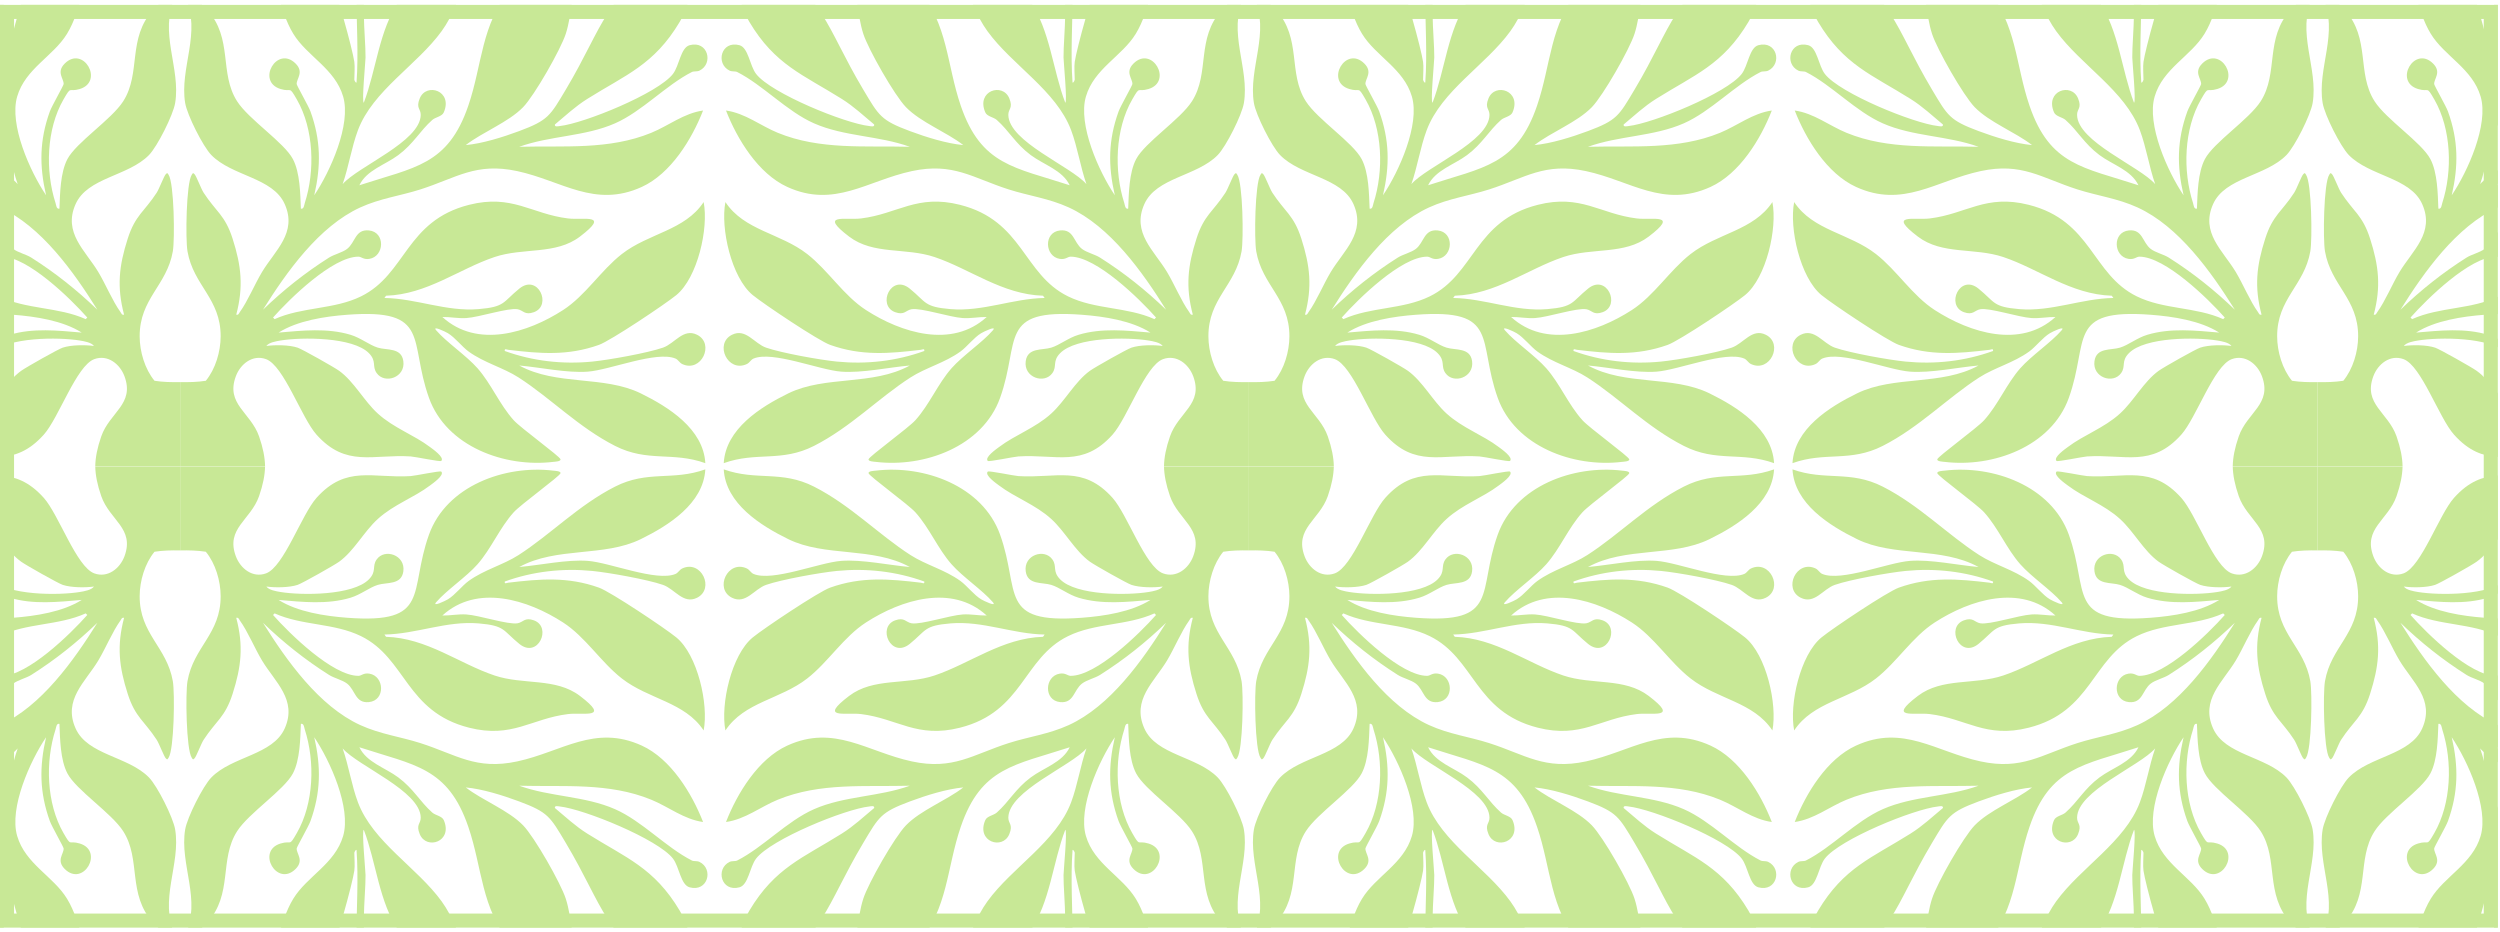
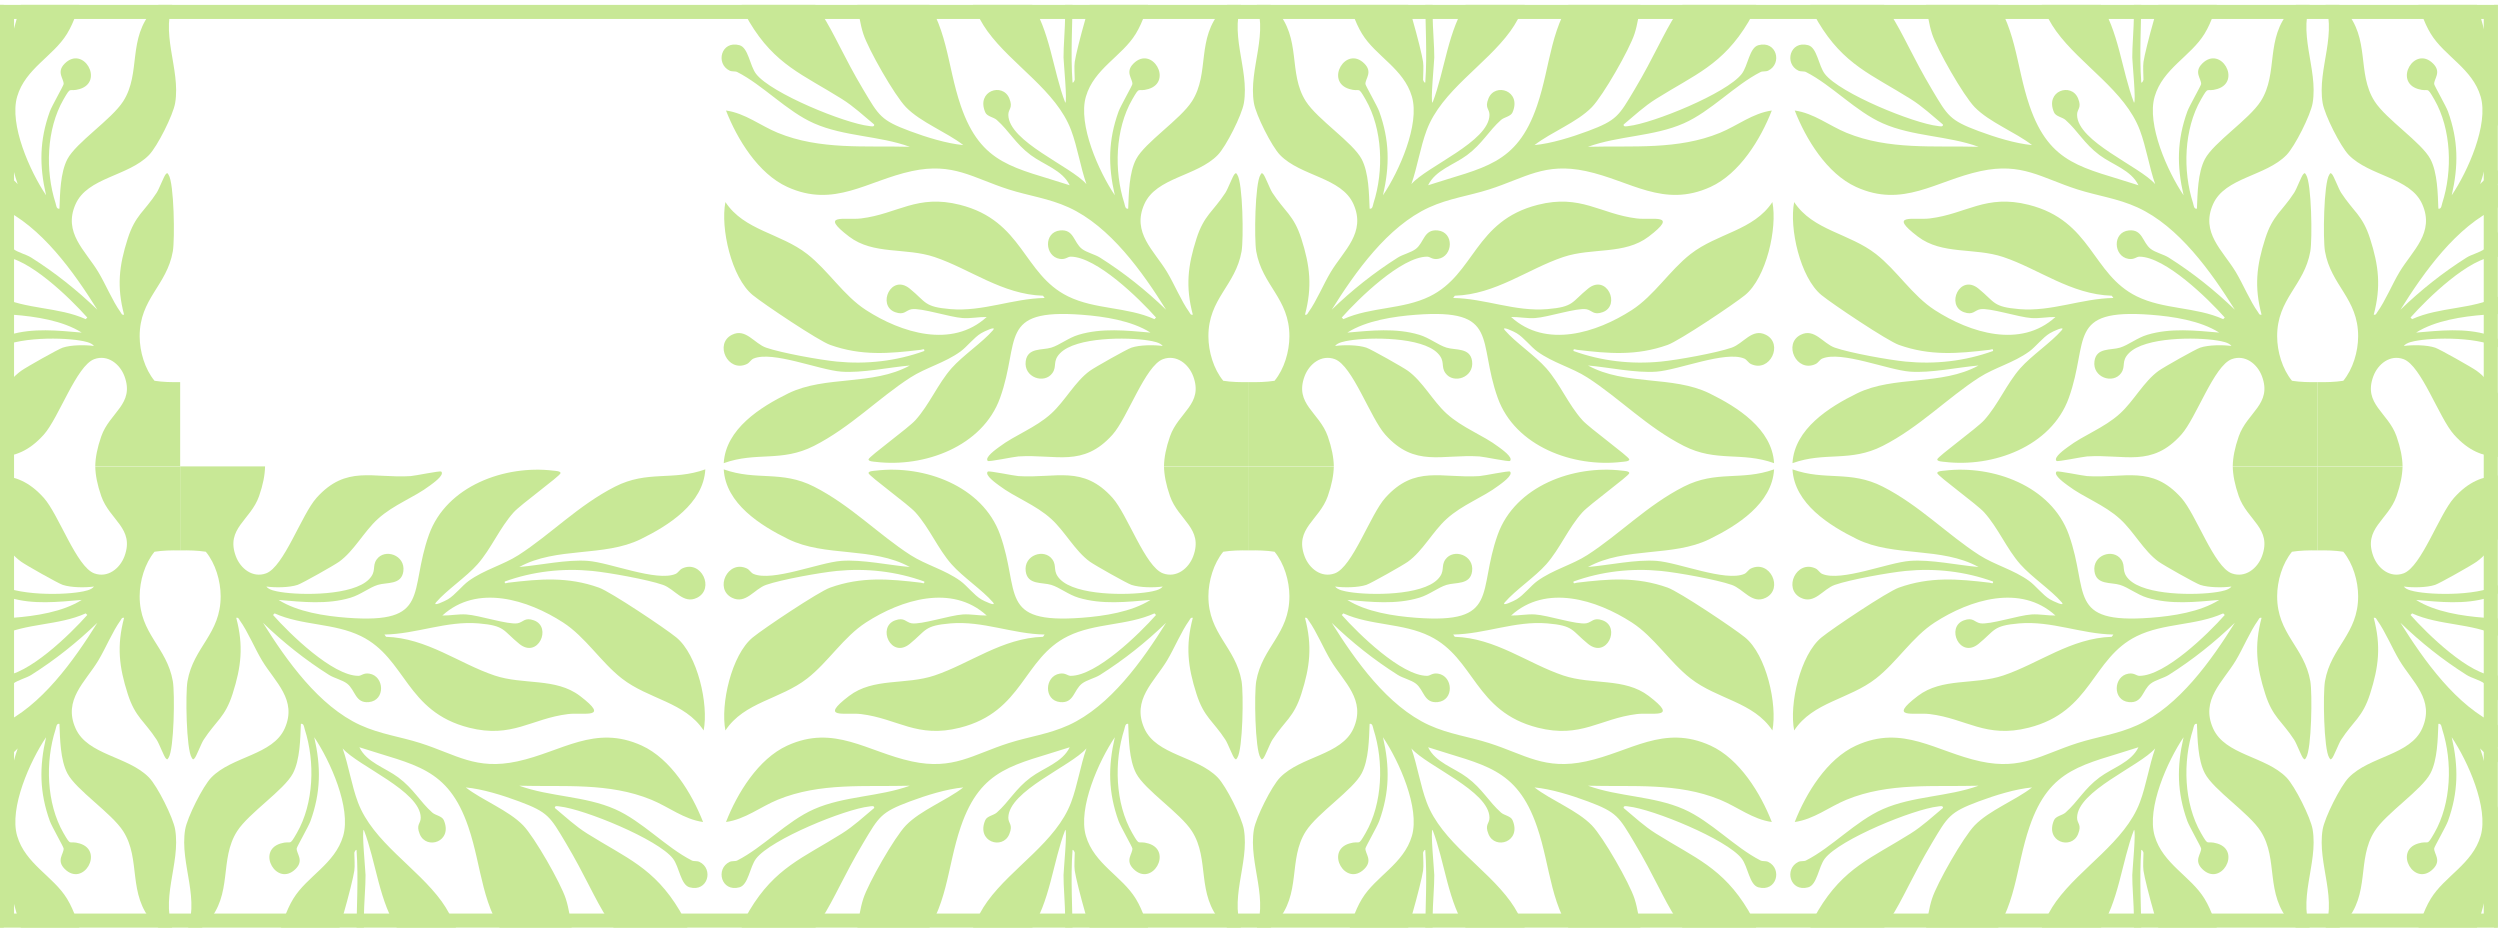
<svg xmlns="http://www.w3.org/2000/svg" width="488" height="182" viewBox="0 0 488 182" fill="none">
  <g clip-path="url(#clip0_5938_592)">
    <path d="M14.037 -10.965C17.168 -12.233 22.414 -12.037 25.742 -11.547L20.668 -8.462C15.927 -4.335 16.064 1.723 13.084 6.596C10.398 10.99 4.95 13.384 3.351 18.849C1.753 24.314 5.876 33.487 8.993 38.114C7.662 32.337 7.703 27.368 9.73 21.753C10.111 20.698 12.407 16.706 12.423 16.407C12.473 15.353 10.935 14.098 12.636 12.404C16.264 8.788 20.374 15.913 15.576 17.372C13.303 18.065 14.004 16.619 12.394 19.413C9.049 25.218 8.815 33.354 10.844 39.643C10.966 40.022 11.005 40.876 11.603 40.73C11.723 37.787 11.764 33.72 13.153 31.067C14.863 27.804 21.777 23.33 24.054 19.766C27.601 14.216 24.791 7.548 29.909 1.887C30.283 1.473 33.843 -1.801 34.2 -0.529C30.933 6.293 35.326 13.301 34.189 20.115C33.8 22.448 30.72 28.578 29.089 30.255C25.026 34.431 17.073 34.609 14.75 39.855C12.279 45.426 16.638 48.87 19.178 53.081C20.616 55.466 21.962 58.762 23.526 60.925C23.719 61.193 23.767 61.526 24.219 61.426C22.775 55.961 23.232 51.881 24.937 46.568C26.412 41.974 28.186 41.314 30.581 37.626C31.107 36.813 31.999 34.354 32.379 33.98C32.684 33.681 32.684 33.79 32.901 34.11C33.993 35.727 34.145 46.723 33.737 49.06C32.564 55.773 27.24 58.259 27.262 65.665C27.271 68.641 28.273 72.037 30.159 74.326C31.785 74.583 33.471 74.618 35.168 74.587V90.992H18.594C18.626 89.302 18.987 87.415 19.763 85.189C21.405 80.478 26.322 78.887 24.298 73.444C23.404 71.041 21.016 69.15 18.404 70.104C14.926 71.374 11.466 81.591 8.547 84.847C2.751 91.312 -2.451 88.622 -9.831 89.095C-10.718 89.151 -15.589 90.186 -15.803 89.973C-16.497 89.282 -14.078 87.62 -13.613 87.267C-10.438 84.865 -6.536 83.564 -3.406 80.717C-0.707 78.26 1.224 74.474 4.141 72.374C5.095 71.688 11.34 68.161 12.246 67.859C13.876 67.316 16.642 67.299 18.34 67.534C17.858 66.846 16.42 66.608 15.598 66.471C11.45 65.785 1.44 65.763 -1.679 68.941C-3.237 70.529 -2.238 71.466 -3.186 72.817C-4.755 75.047 -8.841 73.69 -8.397 70.494C-8.023 67.804 -5.198 68.407 -3.413 67.859C-1.762 67.351 -0.085 65.95 1.914 65.351C6.468 63.981 11.298 64.522 15.948 64.92C12.253 62.576 6.922 61.77 2.568 61.441C-13.9 60.2 -9.389 66.48 -13.406 77.672C-16.819 87.184 -28.228 91.297 -37.637 90.16C-37.948 90.123 -39.179 90.09 -39.074 89.648C-38.937 89.066 -31.31 83.555 -29.935 82.026C-27.167 78.948 -25.564 74.929 -22.88 71.884C-20.699 69.41 -16.875 66.861 -14.82 64.491C-13.933 63.467 -16.555 64.718 -17.097 65.042C-18.489 65.874 -19.868 67.697 -21.138 68.619C-24.178 70.826 -27.865 71.74 -30.879 73.675C-37.117 77.683 -42.591 83.414 -49.725 87.038C-56.11 90.284 -60.943 88.11 -67.346 90.408C-66.965 83.719 -60.166 79.447 -54.742 76.785C-47.541 73.25 -38.289 75.343 -31.027 71.348C-35.123 71.701 -40.331 72.851 -44.403 72.546C-48.718 72.224 -57.822 68.436 -61.523 69.991C-62.052 70.213 -62.296 70.81 -62.842 71.065C-66.567 72.803 -69.236 67.085 -65.728 65.345C-63.037 64.01 -61.391 67.057 -59.077 67.861C-56.071 68.904 -48.531 70.259 -45.264 70.581C-39.479 71.152 -33.657 70.49 -28.195 68.514C-28.115 67.948 -28.559 68.246 -28.863 68.283C-35.081 69.024 -40.453 69.503 -46.578 67.323C-48.848 66.515 -59.529 59.361 -61.673 57.61C-65.841 54.207 -68.02 44.523 -67.017 39.443C-63.344 45.015 -56.297 45.498 -51.051 49.587C-46.937 52.796 -43.966 57.688 -39.572 60.526C-32.691 64.972 -22.808 68.081 -16.016 61.877C-17.595 61.851 -19.091 62.189 -20.686 62.086C-23.217 61.925 -28.848 60.047 -30.686 60.361C-31.806 60.553 -32.073 61.598 -33.894 60.934C-37.474 59.627 -34.688 53.375 -31.04 56.335C-27.758 58.999 -28.308 59.901 -23.078 60.341C-16.764 60.871 -10.944 58.263 -4.707 58.165L-5.022 57.723C-12.973 57.486 -19.279 52.499 -26.195 50.173C-31.838 48.276 -38.126 49.794 -42.872 46.182C-48.918 41.58 -43.583 43.015 -40.547 42.641C-33.359 41.754 -29.64 37.855 -21.238 39.979C-8.861 43.105 -8.959 53.512 -0.146 57.847C5.145 60.448 11.337 59.871 16.729 62.295L17.038 61.984C13.758 58.283 5.424 50.132 0.389 50.101C-0.233 50.097 -0.601 50.718 -1.758 50.532C-4.715 50.06 -4.944 45.298 -1.677 44.978C1.02 44.712 0.946 47.319 2.579 48.585C3.499 49.297 5.104 49.65 6.105 50.282C10.774 53.238 15.026 56.625 19.002 60.455C14.393 53.092 8.086 44.187 0.004 40.49C-3.878 38.715 -7.815 38.225 -11.714 36.979C-18.759 34.729 -22.549 31.662 -30.629 33.4C-39.368 35.282 -45.751 40.684 -54.94 36.489C-60.619 33.897 -64.725 27.162 -66.904 21.574C-63.17 22.088 -60.179 24.539 -56.791 25.926C-48.539 29.307 -39.744 28.414 -31.023 28.654C-37.039 26.473 -43.829 26.669 -49.722 24.075C-55.038 21.733 -59.636 16.638 -64.727 14.053C-65.097 13.865 -65.73 14.016 -66.202 13.787C-69.007 12.423 -67.852 7.857 -64.288 8.82C-62.522 9.297 -62.278 12.811 -61.025 14.434C-58.105 18.217 -43.674 24.086 -38.942 24.602C-38.65 24.635 -37.874 24.848 -37.983 24.299C-40.118 22.535 -41.923 20.801 -44.309 19.304C-51.847 14.571 -57.339 12.678 -62.35 4.263C-65.064 -0.318 -65.39 -6.842 -67.559 -11.762C-65.16 -12.026 -63.12 -10.307 -61.184 -9.107C-47.261 -0.477 -47.754 4.666 -40.109 17.49C-37.041 22.637 -36.678 23.471 -31.012 25.587C-27.828 26.774 -23.82 28.026 -20.583 28.32C-23.876 25.763 -28.902 23.883 -31.784 20.912C-34.002 18.625 -39.127 9.639 -40.107 6.594C-41.317 2.839 -41.277 -1.81 -42.704 -5.617C-43.674 -8.205 -45.055 -9.534 -46.897 -11.325C-39.496 -12.128 -33.842 -7.497 -29.387 -2.18C-23.539 4.799 -23.852 12.532 -21.075 20.644C-17.088 32.291 -10.535 32.646 0.187 36.162C-1.24 33.193 -4.839 32.193 -7.417 30.272C-10.418 28.035 -11.629 25.558 -14.05 23.411C-14.668 22.864 -15.942 22.739 -16.29 21.938C-18.126 17.721 -12.891 16.039 -11.599 19.211C-10.814 21.139 -11.812 21.208 -11.793 22.441C-11.708 27.658 0.413 32.45 3.451 35.938C2.272 32.568 1.714 28.747 0.467 25.421C-2.443 17.662 -11.073 12.715 -15.881 6.071C-20.166 0.151 -20.335 -7.417 -26.888 -11.545C-19.568 -10.884 -11.775 -5.539 -7.538 0.331C-3.693 5.66 -3.054 13.939 -0.681 20.041C-0.242 20.006 -1.012 12.029 -1.018 11.219C-1.057 6.999 0.226 -1.851 -1.968 -5.247C-2.727 -6.419 -4.172 -6.53 -4.25 -8.406C-4.378 -11.518 -0.131 -12.773 1.396 -9.924C2.466 -7.924 1.07 -7.31 0.661 -5.848C0.1 -3.836 0.741 -2.799 0.746 -0.993C0.759 4.716 0.328 10.46 0.739 16.115C0.959 16.207 1.17 15.614 1.17 15.573C1.17 14.534 1.033 13.046 1.17 12.088H1.168C1.535 9.535 4.78 -2.376 5.987 -4.215C6.927 -5.646 12.436 -10.316 14.037 -10.965Z" fill="#C8E896" />
    <path d="M14.037 192.993C17.168 194.26 22.414 194.064 25.742 193.574L20.668 190.49C15.927 186.362 16.064 180.304 13.084 175.431C10.398 171.038 4.95 168.644 3.351 163.178C1.753 157.713 5.876 148.54 8.993 143.913C7.662 149.69 7.703 154.659 9.73 160.275C10.111 161.329 12.407 165.322 12.423 165.62C12.473 166.674 10.935 167.929 12.636 169.624C16.264 173.24 20.374 166.115 15.576 164.655C13.303 163.963 14.004 165.409 12.395 162.614C9.05 156.809 8.815 148.673 10.844 142.384C10.966 142.005 11.005 141.151 11.603 141.297C11.722 144.24 11.764 148.307 13.153 150.96C14.863 154.223 21.777 158.698 24.054 162.261C27.601 167.812 24.791 174.479 29.909 180.141C30.283 180.555 33.843 183.828 34.2 182.556C30.933 175.734 35.327 168.726 34.189 161.913C33.8 159.58 30.72 153.45 29.089 151.773C25.026 147.597 17.073 147.418 14.75 142.173C12.279 136.601 16.638 133.157 19.178 128.946C20.616 126.561 21.962 123.265 23.526 121.102C23.719 120.834 23.767 120.501 24.219 120.601C22.775 126.067 23.232 130.147 24.937 135.46C26.412 140.054 28.186 140.714 30.581 144.401C31.107 145.214 31.999 147.673 32.38 148.048C32.684 148.346 32.684 148.237 32.901 147.917C33.993 146.301 34.145 135.305 33.737 132.968C32.564 126.254 27.24 123.769 27.262 116.362C27.271 113.387 28.273 109.991 30.159 107.701C31.785 107.444 33.471 107.41 35.168 107.44V91.036H18.594C18.626 92.725 18.987 94.612 19.763 96.838C21.405 101.55 26.322 103.14 24.298 108.584C23.404 110.986 21.016 112.877 18.404 111.923C14.926 110.653 11.466 100.437 8.547 97.18C2.751 90.715 -2.451 93.405 -9.831 92.933C-10.718 92.876 -15.59 91.841 -15.803 92.055C-16.497 92.745 -14.078 94.407 -13.613 94.76C-10.438 97.163 -6.536 98.463 -3.406 101.31C-0.707 103.767 1.224 107.553 4.141 109.653C5.096 110.339 11.339 113.866 12.246 114.169C13.876 114.711 16.642 114.729 18.341 114.493C17.858 115.182 16.42 115.419 15.598 115.556C11.45 116.243 1.44 116.264 -1.679 113.086C-3.236 111.498 -2.238 110.562 -3.186 109.211C-4.754 106.98 -8.841 108.338 -8.398 111.533C-8.023 114.223 -5.198 113.62 -3.413 114.169C-1.762 114.676 -0.085 116.077 1.914 116.676C6.468 118.046 11.298 117.506 15.948 117.107C12.253 119.451 6.922 120.257 2.568 120.586C-13.9 121.828 -9.389 115.548 -13.406 104.356C-16.819 94.843 -28.228 90.73 -37.637 91.867C-37.948 91.904 -39.179 91.937 -39.074 92.379C-38.937 92.961 -31.31 98.472 -29.935 100.001C-27.167 103.079 -25.564 107.098 -22.88 110.143C-20.699 112.618 -16.875 115.167 -14.82 117.537C-13.933 118.56 -16.555 117.31 -17.097 116.985C-18.489 116.153 -19.868 114.33 -21.138 113.409C-24.178 111.202 -27.865 110.287 -30.879 108.353C-37.117 104.345 -42.591 98.614 -49.725 94.989C-56.11 91.743 -60.943 93.917 -67.346 91.619C-66.965 98.309 -60.166 102.58 -54.742 105.242C-47.541 108.778 -38.289 106.684 -31.027 110.679C-35.123 110.326 -40.331 109.176 -44.403 109.481C-48.718 109.804 -57.822 113.592 -61.523 112.036C-62.052 111.814 -62.295 111.217 -62.841 110.962C-66.567 109.224 -69.236 114.942 -65.728 116.683C-63.037 118.018 -61.391 114.97 -59.077 114.167C-56.071 113.123 -48.531 111.768 -45.264 111.446C-39.479 110.875 -33.657 111.537 -28.195 113.513C-28.115 114.079 -28.559 113.781 -28.863 113.744C-35.081 113.003 -40.453 112.524 -46.578 114.705C-48.848 115.513 -59.529 122.666 -61.673 124.418C-65.841 127.82 -68.02 137.505 -67.017 142.585C-63.344 137.013 -56.297 136.529 -51.051 132.44C-46.937 129.232 -43.966 124.339 -39.572 121.501C-32.691 117.055 -22.808 113.947 -16.016 120.15C-17.595 120.177 -19.091 119.839 -20.686 119.941C-23.217 120.103 -28.848 121.98 -30.686 121.667C-31.806 121.475 -32.073 120.429 -33.894 121.094C-37.474 122.401 -34.688 128.652 -31.04 125.692C-27.758 123.028 -28.309 122.126 -23.078 121.686C-16.764 121.157 -10.944 123.764 -4.707 123.862L-5.022 124.304C-12.973 124.542 -19.279 129.528 -26.195 131.854C-31.838 133.752 -38.126 132.233 -42.872 135.845C-48.918 140.448 -43.583 139.012 -40.547 139.387C-33.359 140.273 -29.64 144.173 -21.238 142.049C-8.861 138.923 -8.959 128.515 -0.146 124.18C5.146 121.579 11.338 122.157 16.729 119.732L17.038 120.044C13.758 123.745 5.424 131.896 0.389 131.926C-0.233 131.931 -0.601 131.31 -1.758 131.495C-4.715 131.968 -4.944 136.729 -1.677 137.05C1.02 137.315 0.946 134.708 2.579 133.442C3.499 132.73 5.104 132.377 6.105 131.746C10.774 128.79 15.026 125.402 19.002 121.573C14.393 128.936 8.086 137.84 0.004 141.537C-3.878 143.312 -7.815 143.802 -11.714 145.048C-18.759 147.299 -22.549 150.366 -30.629 148.627C-39.368 146.745 -45.751 141.343 -54.94 145.539C-60.619 148.131 -64.725 154.866 -66.904 160.453C-63.17 159.939 -60.179 157.489 -56.791 156.101C-48.539 152.72 -39.744 153.613 -31.023 153.374C-37.039 155.554 -43.829 155.358 -49.722 157.953C-55.038 160.294 -59.636 165.389 -64.727 167.975C-65.097 168.162 -65.73 168.012 -66.202 168.241C-69.007 169.604 -67.852 174.17 -64.288 173.207C-62.522 172.73 -62.278 169.216 -61.025 167.594C-58.104 163.81 -43.674 157.942 -38.941 157.425C-38.65 157.393 -37.874 157.179 -37.983 157.728C-40.118 159.493 -41.923 161.227 -44.309 162.723C-51.847 167.457 -57.339 169.349 -62.35 177.764C-65.064 182.345 -65.39 188.869 -67.559 193.79C-65.16 194.053 -63.12 192.335 -61.184 191.134C-47.261 182.504 -47.754 177.361 -40.109 164.538C-37.041 159.39 -36.678 158.556 -31.012 156.441C-27.828 155.254 -23.82 154.001 -20.583 153.707C-23.876 156.264 -28.902 158.144 -31.784 161.115C-34.002 163.403 -39.127 172.388 -40.107 175.433C-41.317 179.189 -41.277 183.837 -42.704 187.645C-43.674 190.233 -45.055 191.561 -46.897 193.352C-39.496 194.156 -33.842 189.525 -29.387 184.208C-23.539 177.228 -23.852 169.495 -21.075 161.383C-17.088 149.736 -10.535 149.381 0.187 145.865C-1.24 148.834 -4.839 149.834 -7.417 151.755C-10.418 153.992 -11.629 156.469 -14.05 158.617C-14.668 159.164 -15.942 159.288 -16.29 160.089C-18.126 164.307 -12.891 165.988 -11.599 162.817C-10.814 160.889 -11.812 160.819 -11.793 159.586C-11.708 154.369 0.413 149.577 3.451 146.09C2.272 149.459 1.714 153.28 0.467 156.606C-2.443 164.365 -11.073 169.312 -15.881 175.956C-20.166 181.877 -20.335 189.444 -26.888 193.572C-19.568 192.912 -11.775 187.567 -7.538 181.696C-3.693 176.368 -3.054 168.088 -0.681 161.987C-0.242 162.022 -1.012 169.998 -1.018 170.809C-1.057 175.028 0.226 183.879 -1.968 187.275C-2.728 188.447 -4.172 188.558 -4.25 190.433C-4.378 193.546 -0.131 194.801 1.396 191.951C2.466 189.952 1.07 189.337 0.661 187.876C0.1 185.863 0.741 184.826 0.746 183.02C0.759 177.311 0.328 171.567 0.739 165.912C0.959 165.821 1.17 166.413 1.17 166.455C1.17 167.494 1.033 168.981 1.17 169.94H1.168C1.535 172.493 4.78 184.404 5.987 186.242C6.927 187.673 12.436 192.344 14.037 192.993Z" fill="#C8E896" />
-     <path d="M56.298 -10.965C53.166 -12.233 47.92 -12.037 44.593 -11.547L49.667 -8.462C54.408 -4.334 54.271 1.723 57.251 6.596C59.937 10.99 65.385 13.384 66.983 18.849C68.582 24.314 64.458 33.487 61.342 38.114C62.673 32.337 62.631 27.369 60.604 21.753C60.224 20.699 57.927 16.706 57.912 16.407C57.862 15.353 59.399 14.098 57.699 12.403C54.071 8.788 49.96 15.913 54.758 17.372C57.031 18.065 56.331 16.619 57.94 19.413C61.285 25.218 61.52 33.355 59.491 39.643C59.369 40.022 59.33 40.876 58.732 40.73C58.612 37.787 58.571 33.72 57.181 31.067C55.471 27.804 48.557 23.33 46.28 19.766C42.733 14.216 45.543 7.548 40.426 1.887C40.052 1.473 36.491 -1.801 36.135 -0.529C39.401 6.294 35.008 13.301 36.145 20.115C36.535 22.448 39.614 28.577 41.245 30.255C45.308 34.431 53.262 34.609 55.585 39.855C58.055 45.426 53.697 48.87 51.157 53.081C49.719 55.466 48.373 58.762 46.809 60.925C46.615 61.193 46.568 61.526 46.115 61.426C47.559 55.961 47.102 51.881 45.397 46.568C43.923 41.974 42.148 41.314 39.754 37.626C39.227 36.814 38.336 34.354 37.955 33.98C37.651 33.681 37.651 33.79 37.433 34.11C36.341 35.727 36.189 46.723 36.598 49.06C37.77 55.773 43.094 58.259 43.072 65.665C43.064 68.641 42.061 72.037 40.175 74.326C38.549 74.583 36.863 74.618 35.167 74.587V90.992H51.741C51.708 89.302 51.347 87.415 50.572 85.189C48.929 80.478 44.012 78.887 46.037 73.444C46.931 71.041 49.319 69.15 51.931 70.104C55.408 71.374 58.869 81.591 61.787 84.847C67.584 91.312 72.786 88.622 80.165 89.095C81.052 89.151 85.924 90.186 86.137 89.973C86.831 89.282 84.413 87.62 83.947 87.267C80.772 84.865 76.87 83.564 73.74 80.717C71.041 78.26 69.11 74.474 66.194 72.374C65.239 71.688 58.995 68.162 58.088 67.859C56.459 67.316 53.693 67.299 51.994 67.534C52.477 66.846 53.914 66.608 54.736 66.471C58.884 65.785 68.895 65.763 72.014 68.941C73.571 70.529 72.573 71.466 73.521 72.817C75.089 75.047 79.176 73.69 78.732 70.494C78.358 67.804 75.533 68.408 73.747 67.859C72.096 67.351 70.419 65.95 68.421 65.351C63.867 63.981 59.036 64.522 54.386 64.92C58.081 62.576 63.412 61.77 67.766 61.441C84.234 60.2 79.724 66.48 83.741 77.672C87.153 87.184 98.563 91.297 107.971 90.16C108.282 90.123 109.513 90.09 109.409 89.648C109.272 89.067 101.644 83.555 100.27 82.026C97.501 78.948 95.898 74.929 93.215 71.884C91.033 69.409 87.21 66.861 85.154 64.491C84.267 63.467 86.89 64.718 87.431 65.042C88.823 65.874 90.202 67.697 91.472 68.619C94.513 70.826 98.199 71.74 101.214 73.675C107.451 77.683 112.926 83.414 120.059 87.038C126.445 90.284 131.277 88.11 137.68 90.408C137.299 83.719 130.501 79.447 125.077 76.785C117.876 73.25 108.624 75.343 101.362 71.348C105.457 71.701 110.666 72.851 114.737 72.546C119.052 72.224 128.156 68.436 131.858 69.991C132.386 70.213 132.63 70.81 133.176 71.065C136.901 72.803 139.57 67.085 136.062 65.345C133.372 64.01 131.725 67.057 129.411 67.861C126.405 68.904 118.865 70.259 115.599 70.582C109.813 71.152 103.991 70.49 98.53 68.514C98.45 67.948 98.893 68.246 99.198 68.283C105.416 69.024 110.788 69.503 116.912 67.323C119.183 66.515 129.864 59.361 132.008 57.61C136.175 54.207 138.354 44.523 137.352 39.443C133.678 45.015 126.632 45.498 121.386 49.587C117.271 52.796 114.3 57.688 109.907 60.526C103.025 64.972 93.143 68.081 86.35 61.877C87.93 61.851 89.426 62.188 91.02 62.086C93.552 61.925 99.182 60.047 101.02 60.361C102.14 60.553 102.408 61.598 104.228 60.934C107.808 59.627 105.022 53.375 101.375 56.335C98.093 58.999 98.643 59.901 93.412 60.341C87.099 60.871 81.279 58.263 75.041 58.165L75.357 57.723C83.308 57.486 89.613 52.499 96.529 50.173C102.173 48.276 108.46 49.794 113.206 46.182C119.252 41.58 113.917 43.015 110.881 42.641C103.693 41.754 99.974 37.855 91.572 39.979C79.195 43.104 79.293 53.512 70.481 57.847C65.189 60.448 58.997 59.871 53.605 62.295L53.297 61.984C56.576 58.283 64.91 50.132 69.945 50.101C70.567 50.097 70.935 50.718 72.092 50.532C75.05 50.06 75.278 45.298 72.011 44.978C69.315 44.712 69.389 47.319 67.755 48.585C66.835 49.297 65.23 49.65 64.23 50.282C59.56 53.238 55.308 56.625 51.333 60.455C55.941 53.092 62.248 44.187 70.33 40.49C74.213 38.715 78.149 38.225 82.049 36.979C89.093 34.729 92.884 31.662 100.964 33.4C109.702 35.282 116.086 40.684 125.275 36.489C130.953 33.897 135.059 27.162 137.239 21.574C133.504 22.088 130.514 24.539 127.125 25.926C118.874 29.307 110.079 28.414 101.357 28.654C107.373 26.473 114.163 26.669 120.057 24.075C125.372 21.733 129.97 16.638 135.062 14.053C135.431 13.865 136.064 14.016 136.536 13.787C139.342 12.423 138.187 7.858 134.622 8.82C132.856 9.297 132.613 12.811 131.36 14.434C128.439 18.218 114.009 24.086 109.276 24.602C108.985 24.635 108.208 24.848 108.317 24.299C110.453 22.535 112.258 20.801 114.644 19.304C122.182 14.571 127.673 12.678 132.684 4.263C135.399 -0.318 135.725 -6.842 137.893 -11.762C135.494 -12.026 133.454 -10.307 131.519 -9.107C117.595 -0.477 118.089 4.666 110.444 17.49C107.375 22.637 107.012 23.472 101.346 25.587C98.162 26.774 94.154 28.026 90.918 28.32C94.211 25.763 99.237 23.883 102.119 20.912C104.337 18.625 109.461 9.639 110.442 6.594C111.651 2.839 111.612 -1.81 113.039 -5.617C114.009 -8.205 115.39 -9.534 117.232 -11.325C109.831 -12.128 104.176 -7.497 99.722 -2.18C93.874 4.799 94.187 12.532 91.409 20.644C87.423 32.291 80.87 32.647 70.148 36.162C71.574 33.193 75.174 32.193 77.751 30.272C80.752 28.035 81.964 25.558 84.384 23.41C85.002 22.864 86.277 22.74 86.625 21.938C88.46 17.721 83.225 16.039 81.933 19.211C81.148 21.139 82.147 21.208 82.127 22.441C82.042 27.658 69.921 32.45 66.883 35.938C68.062 32.568 68.621 28.747 69.867 25.421C72.777 17.662 81.407 12.715 86.216 6.071C90.5 0.151 90.67 -7.417 97.223 -11.545C89.902 -10.885 82.11 -5.539 77.873 0.331C74.028 5.66 73.388 13.939 71.015 20.041C70.576 20.006 71.346 12.029 71.353 11.219C71.392 6.999 70.109 -1.851 72.303 -5.247C73.062 -6.419 74.506 -6.53 74.584 -8.406C74.713 -11.518 70.465 -12.773 68.938 -9.924C67.868 -7.924 69.265 -7.31 69.674 -5.848C70.235 -3.836 69.593 -2.799 69.589 -0.993C69.576 4.716 70.006 10.461 69.595 16.115C69.376 16.207 69.165 15.614 69.165 15.573C69.165 14.534 69.302 13.046 69.165 12.088H69.167C68.799 9.535 65.554 -2.376 64.347 -4.215C63.408 -5.646 57.899 -10.316 56.298 -10.965Z" fill="#C8E896" />
    <path d="M56.298 192.993C53.166 194.26 47.92 194.064 44.593 193.574L49.667 190.49C54.408 186.362 54.271 180.304 57.251 175.431C59.937 171.038 65.385 168.644 66.983 163.178C68.582 157.713 64.458 148.54 61.342 143.913C62.673 149.69 62.631 154.659 60.604 160.275C60.224 161.329 57.927 165.321 57.912 165.62C57.862 166.674 59.399 167.929 57.699 169.624C54.071 173.24 49.96 166.115 54.758 164.655C57.031 163.962 56.331 165.409 57.94 162.614C61.285 156.809 61.52 148.673 59.491 142.384C59.369 142.005 59.33 141.151 58.732 141.297C58.612 144.24 58.571 148.307 57.181 150.96C55.471 154.223 48.558 158.697 46.28 162.261C42.733 167.811 45.543 174.479 40.426 180.141C40.051 180.555 36.491 183.828 36.135 182.556C39.401 175.734 35.008 168.726 36.145 161.913C36.535 159.58 39.614 153.45 41.245 151.773C45.308 147.597 53.262 147.418 55.585 142.173C58.055 136.601 53.697 133.157 51.157 128.946C49.719 126.561 48.373 123.265 46.809 121.102C46.615 120.834 46.568 120.501 46.115 120.601C47.559 126.067 47.102 130.147 45.397 135.459C43.923 140.053 42.148 140.714 39.754 144.401C39.227 145.214 38.336 147.673 37.955 148.048C37.651 148.346 37.651 148.237 37.433 147.917C36.341 146.301 36.189 135.305 36.598 132.967C37.77 126.254 43.094 123.769 43.072 116.362C43.064 113.387 42.061 109.991 40.175 107.701C38.549 107.444 36.863 107.41 35.167 107.44V91.036H51.741C51.708 92.725 51.347 94.612 50.572 96.838C48.929 101.55 44.012 103.14 46.037 108.584C46.931 110.986 49.319 112.877 51.931 111.923C55.408 110.653 58.869 100.437 61.787 97.18C67.584 90.715 72.786 93.405 80.165 92.933C81.052 92.876 85.924 91.841 86.137 92.055C86.831 92.745 84.413 94.407 83.947 94.76C80.772 97.163 76.87 98.463 73.74 101.31C71.041 103.767 69.11 107.553 66.194 109.653C65.239 110.339 58.995 113.866 58.088 114.169C56.459 114.711 53.693 114.729 51.994 114.493C52.477 115.182 53.914 115.419 54.736 115.556C58.884 116.243 68.895 116.264 72.014 113.086C73.571 111.498 72.573 110.562 73.521 109.211C75.089 106.98 79.176 108.338 78.732 111.533C78.358 114.223 75.533 113.62 73.747 114.169C72.096 114.676 70.419 116.077 68.421 116.676C63.867 118.046 59.036 117.506 54.386 117.107C58.081 119.451 63.412 120.257 67.766 120.586C84.234 121.828 79.724 115.548 83.741 104.356C87.153 94.843 98.563 90.73 107.971 91.867C108.282 91.904 109.513 91.937 109.409 92.379C109.271 92.961 101.644 98.472 100.27 100.001C97.501 103.079 95.898 107.098 93.215 110.143C91.033 112.618 87.21 115.166 85.154 117.536C84.267 118.56 86.89 117.31 87.431 116.985C88.823 116.153 90.202 114.33 91.472 113.409C94.513 111.202 98.199 110.287 101.214 108.353C107.451 104.345 112.926 98.614 120.059 94.989C126.445 91.743 131.277 93.917 137.68 91.619C137.299 98.309 130.501 102.58 125.077 105.242C117.876 108.778 108.624 106.684 101.362 110.679C105.457 110.326 110.666 109.176 114.737 109.481C119.052 109.803 128.156 113.592 131.858 112.036C132.386 111.814 132.63 111.217 133.176 110.962C136.902 109.224 139.57 114.942 136.062 116.683C133.372 118.018 131.725 114.97 129.411 114.167C126.405 113.123 118.865 111.768 115.599 111.446C109.813 110.875 103.991 111.537 98.53 113.513C98.45 114.079 98.893 113.781 99.198 113.744C105.416 113.003 110.788 112.524 116.912 114.705C119.183 115.513 129.864 122.666 132.008 124.418C136.175 127.82 138.354 137.505 137.352 142.585C133.678 137.013 126.632 136.529 121.386 132.44C117.271 129.232 114.3 124.339 109.907 121.501C103.025 117.055 93.143 113.947 86.35 120.15C87.93 120.176 89.426 119.839 91.02 119.941C93.552 120.102 99.182 121.98 101.02 121.666C102.14 121.475 102.408 120.429 104.228 121.094C107.808 122.401 105.022 128.652 101.375 125.692C98.093 123.028 98.643 122.126 93.412 121.686C87.099 121.157 81.279 123.764 75.041 123.862L75.357 124.304C83.308 124.542 89.613 129.528 96.529 131.854C102.173 133.752 108.46 132.233 113.206 135.845C119.252 140.448 113.917 139.012 110.881 139.387C103.693 140.274 99.974 144.173 91.572 142.049C79.195 138.923 79.293 128.515 70.481 124.18C65.189 121.579 58.997 122.157 53.605 119.732L53.297 120.044C56.576 123.745 64.91 131.896 69.945 131.926C70.567 131.931 70.935 131.31 72.092 131.495C75.05 131.968 75.278 136.729 72.011 137.05C69.315 137.315 69.389 134.708 67.755 133.442C66.835 132.73 65.23 132.377 64.23 131.745C59.56 128.79 55.308 125.402 51.333 121.573C55.941 128.935 62.248 137.84 70.33 141.537C74.213 143.312 78.149 143.802 82.049 145.048C89.093 147.298 92.884 150.365 100.964 148.627C109.702 146.745 116.086 141.343 125.275 145.538C130.953 148.131 135.059 154.866 137.239 160.453C133.504 159.939 130.514 157.489 127.125 156.101C118.874 152.72 110.079 153.613 101.357 153.374C107.373 155.554 114.163 155.358 120.057 157.953C125.372 160.294 129.97 165.389 135.062 167.975C135.431 168.162 136.064 168.012 136.536 168.241C139.342 169.604 138.187 174.17 134.622 173.207C132.856 172.73 132.613 169.217 131.36 167.594C128.439 163.81 114.009 157.942 109.276 157.425C108.985 157.393 108.208 157.179 108.317 157.728C110.453 159.493 112.258 161.227 114.644 162.723C122.182 167.456 127.673 169.349 132.684 177.764C135.399 182.345 135.725 188.869 137.893 193.79C135.494 194.053 133.454 192.335 131.519 191.135C117.595 182.504 118.089 177.361 110.444 164.537C107.375 159.39 107.012 158.556 101.346 156.441C98.162 155.254 94.154 154.001 90.918 153.707C94.211 156.264 99.237 158.144 102.119 161.115C104.337 163.403 109.461 172.388 110.442 175.433C111.651 179.189 111.612 183.837 113.039 187.645C114.009 190.233 115.39 191.561 117.232 193.352C109.831 194.156 104.176 189.525 99.722 184.208C93.874 177.228 94.187 169.495 91.409 161.383C87.423 149.736 80.87 149.381 70.148 145.865C71.574 148.834 75.174 149.834 77.751 151.755C80.752 153.992 81.964 156.469 84.384 158.617C85.002 159.164 86.277 159.288 86.625 160.089C88.46 164.307 83.225 165.988 81.933 162.817C81.148 160.889 82.147 160.819 82.127 159.586C82.042 154.369 69.921 149.577 66.883 146.089C68.062 149.459 68.621 153.28 69.867 156.606C72.777 164.365 81.407 169.312 86.216 175.956C90.5 181.877 90.67 189.444 97.223 193.572C89.902 192.912 82.11 187.566 77.873 181.696C74.028 176.368 73.388 168.088 71.015 161.987C70.576 162.022 71.346 169.999 71.353 170.809C71.392 175.028 70.109 183.878 72.303 187.275C73.062 188.446 74.506 188.558 74.584 190.433C74.713 193.546 70.465 194.801 68.938 191.951C67.868 189.952 69.265 189.337 69.674 187.876C70.235 185.863 69.593 184.826 69.589 183.02C69.576 177.311 70.006 171.567 69.595 165.912C69.376 165.821 69.165 166.413 69.165 166.454C69.165 167.493 69.302 168.981 69.165 169.94H69.167C68.799 172.493 65.554 184.404 64.347 186.242C63.408 187.673 57.899 192.343 56.298 192.993Z" fill="#C8E896" />
    <path d="M222.655 -10.965C225.787 -12.233 231.033 -12.037 234.361 -11.547L229.287 -8.462C224.545 -4.335 224.682 1.723 221.703 6.596C219.017 10.99 213.569 13.384 211.97 18.849C210.372 24.314 214.495 33.487 217.612 38.114C216.281 32.337 216.322 27.368 218.349 21.753C218.73 20.698 221.026 16.706 221.042 16.407C221.092 15.353 219.554 14.098 221.255 12.404C224.882 8.788 228.993 15.913 224.195 17.372C221.922 18.065 222.623 16.619 221.013 19.413C217.668 25.218 217.433 33.354 219.463 39.643C219.584 40.022 219.624 40.876 220.222 40.73C220.341 37.787 220.383 33.72 221.772 31.067C223.482 27.804 230.396 23.33 232.673 19.766C236.22 14.216 233.41 7.548 238.528 1.887C238.902 1.473 242.462 -1.801 242.819 -0.529C239.552 6.293 243.945 13.301 242.808 20.115C242.419 22.448 239.339 28.578 237.708 30.255C233.645 34.431 225.691 34.609 223.369 39.855C220.898 45.426 225.257 48.87 227.797 53.081C229.234 55.466 230.581 58.762 232.144 60.925C232.338 61.193 232.386 61.526 232.838 61.426C231.394 55.961 231.851 51.881 233.556 46.568C235.031 41.974 236.805 41.314 239.2 37.626C239.726 36.813 240.618 34.354 240.998 33.98C241.303 33.681 241.303 33.79 241.52 34.11C242.612 35.727 242.764 46.723 242.356 49.06C241.183 55.773 235.859 58.259 235.881 65.665C235.89 68.641 236.892 72.037 238.778 74.326C240.404 74.583 242.09 74.618 243.787 74.587V90.992H227.213C227.245 89.302 227.606 87.415 228.382 85.189C230.024 80.478 234.941 78.887 232.916 73.444C232.023 71.041 229.635 69.15 227.023 70.104C223.545 71.374 220.085 81.591 217.166 84.847C211.37 91.312 206.168 88.622 198.788 89.095C197.901 89.151 193.03 90.186 192.816 89.973C192.122 89.282 194.541 87.62 195.006 87.267C198.181 84.865 202.083 83.564 205.213 80.717C207.912 78.26 209.843 74.474 212.76 72.374C213.714 71.688 219.958 68.161 220.865 67.859C222.494 67.316 225.261 67.299 226.959 67.534C226.477 66.846 225.039 66.608 224.217 66.471C220.069 65.785 210.058 65.763 206.94 68.941C205.382 70.529 206.381 71.466 205.432 72.817C203.864 75.047 199.778 73.69 200.221 70.494C200.596 67.804 203.421 68.407 205.206 67.859C206.857 67.351 208.534 65.95 210.533 65.351C215.087 63.981 219.917 64.522 224.567 64.92C220.872 62.576 215.541 61.77 211.187 61.441C194.719 60.2 199.23 66.48 195.213 77.672C191.8 87.184 180.391 91.297 170.982 90.16C170.671 90.123 169.44 90.09 169.545 89.648C169.682 89.066 177.309 83.555 178.683 82.026C181.452 78.948 183.055 74.929 185.739 71.884C187.92 69.41 191.744 66.861 193.799 64.491C194.686 63.467 192.063 64.718 191.522 65.042C190.13 65.874 188.751 67.697 187.481 68.619C184.44 70.826 180.754 71.74 177.74 73.675C171.502 77.683 166.028 83.414 158.894 87.038C152.509 90.284 147.676 88.11 141.273 90.408C141.654 83.719 148.453 79.447 153.877 76.785C161.078 73.25 170.33 75.343 177.592 71.348C173.496 71.701 168.288 72.851 164.216 72.546C159.901 72.224 150.797 68.436 147.095 69.991C146.567 70.213 146.323 70.81 145.777 71.065C142.052 72.803 139.383 67.085 142.891 65.345C145.582 64.01 147.228 67.057 149.542 67.861C152.548 68.904 160.088 70.259 163.355 70.581C169.14 71.152 174.962 70.49 180.423 68.514C180.504 67.948 180.06 68.246 179.756 68.283C173.538 69.024 168.166 69.503 162.041 67.323C159.771 66.515 149.09 59.361 146.945 57.61C142.778 54.207 140.599 44.523 141.602 39.443C145.275 45.015 152.322 45.498 157.568 49.587C161.682 52.796 164.653 57.688 169.047 60.526C175.928 64.972 185.811 68.081 192.603 61.877C191.024 61.851 189.527 62.189 187.933 62.086C185.402 61.925 179.771 60.047 177.933 60.361C176.813 60.553 176.546 61.598 174.725 60.934C171.145 59.627 173.931 53.375 177.579 56.335C180.861 58.999 180.31 59.901 185.541 60.341C191.855 60.871 197.675 58.263 203.912 58.165L203.597 57.723C195.645 57.486 189.34 52.499 182.424 50.173C176.78 48.276 170.493 49.794 165.747 46.182C159.701 41.58 165.036 43.015 168.072 42.641C175.26 41.754 178.979 37.855 187.381 39.979C199.758 43.105 199.66 53.512 208.473 57.847C213.764 60.448 219.956 59.871 225.348 62.295L225.657 61.984C222.377 58.283 214.043 50.132 209.008 50.101C208.386 50.097 208.018 50.718 206.861 50.532C203.904 50.06 203.675 45.298 206.942 44.978C209.639 44.712 209.565 47.319 211.198 48.585C212.118 49.297 213.723 49.65 214.724 50.282C219.393 53.238 223.645 56.625 227.621 60.455C223.012 53.092 216.705 44.187 208.623 40.49C204.741 38.715 200.804 38.225 196.905 36.979C189.86 34.729 186.069 31.662 177.99 33.4C169.251 35.282 162.868 40.684 153.679 36.489C148 33.897 143.894 27.162 141.715 21.574C145.449 22.088 148.44 24.539 151.828 25.926C160.08 29.307 168.875 28.414 177.596 28.654C171.58 26.473 164.79 26.669 158.896 24.075C153.581 21.733 148.983 16.638 143.892 14.053C143.522 13.865 142.889 14.016 142.417 13.787C139.612 12.423 140.767 7.857 144.331 8.82C146.097 9.297 146.341 12.811 147.594 14.434C150.514 18.217 164.945 24.086 169.677 24.602C169.969 24.635 170.745 24.848 170.636 24.299C168.501 22.535 166.696 20.801 164.31 19.304C156.772 14.571 151.28 12.678 146.269 4.263C143.555 -0.318 143.228 -6.842 141.06 -11.762C143.459 -12.026 145.499 -10.307 147.435 -9.107C161.358 -0.477 160.865 4.666 168.509 17.49C171.578 22.637 171.941 23.471 177.607 25.587C180.791 26.774 184.799 28.026 188.036 28.32C184.743 25.763 179.717 23.883 176.835 20.912C174.616 18.625 169.492 9.639 168.512 6.594C167.302 2.839 167.342 -1.81 165.915 -5.617C164.945 -8.205 163.564 -9.534 161.722 -11.325C169.123 -12.128 174.777 -7.497 179.232 -2.18C185.08 4.799 184.767 12.532 187.544 20.644C191.531 32.291 198.083 32.646 208.806 36.162C207.379 33.193 203.779 32.193 201.202 30.272C198.201 28.035 196.99 25.558 194.569 23.411C193.951 22.864 192.677 22.739 192.329 21.938C190.493 17.721 195.728 16.039 197.02 19.211C197.805 21.139 196.807 21.208 196.826 22.441C196.911 27.658 209.032 32.45 212.07 35.938C210.891 32.568 210.332 28.747 209.086 25.421C206.176 17.662 197.546 12.715 192.738 6.071C188.453 0.151 188.283 -7.417 181.731 -11.545C189.051 -10.884 196.844 -5.539 201.08 0.331C204.926 5.66 205.565 13.939 207.938 20.041C208.377 20.006 207.607 12.029 207.601 11.219C207.562 6.999 208.845 -1.851 206.65 -5.247C205.891 -6.419 204.447 -6.53 204.369 -8.406C204.241 -11.518 208.488 -12.773 210.015 -9.924C211.085 -7.924 209.689 -7.31 209.28 -5.848C208.719 -3.836 209.36 -2.799 209.365 -0.993C209.378 4.716 208.947 10.46 209.358 16.115C209.578 16.207 209.789 15.614 209.789 15.573C209.789 14.534 209.652 13.046 209.789 12.088H209.787C210.154 9.535 213.399 -2.376 214.606 -4.215C215.546 -5.646 221.055 -10.316 222.655 -10.965Z" fill="#C8E896" />
    <path d="M222.655 192.993C225.787 194.26 231.033 194.064 234.361 193.574L229.287 190.49C224.545 186.362 224.682 180.304 221.703 175.431C219.017 171.038 213.569 168.644 211.97 163.178C210.372 157.713 214.495 148.54 217.612 143.913C216.281 149.69 216.322 154.659 218.349 160.275C218.73 161.329 221.026 165.322 221.042 165.62C221.092 166.674 219.554 167.929 221.255 169.624C224.882 173.24 228.993 166.115 224.195 164.655C221.922 163.963 222.623 165.409 221.013 162.614C217.668 156.809 217.433 148.673 219.463 142.384C219.584 142.005 219.624 141.151 220.222 141.297C220.341 144.24 220.383 148.307 221.772 150.96C223.482 154.223 230.396 158.698 232.673 162.261C236.22 167.812 233.41 174.479 238.528 180.141C238.902 180.555 242.462 183.828 242.819 182.556C239.552 175.734 243.945 168.726 242.808 161.913C242.419 159.58 239.339 153.45 237.708 151.773C233.645 147.597 225.692 147.418 223.369 142.173C220.898 136.601 225.257 133.157 227.797 128.946C229.234 126.561 230.581 123.265 232.144 121.102C232.338 120.834 232.386 120.501 232.838 120.601C231.394 126.067 231.851 130.147 233.556 135.46C235.03 140.054 236.805 140.714 239.2 144.401C239.726 145.214 240.618 147.673 240.998 148.048C241.303 148.346 241.303 148.237 241.52 147.917C242.612 146.301 242.764 135.305 242.355 132.968C241.183 126.254 235.859 123.769 235.881 116.362C235.89 113.387 236.892 109.991 238.778 107.701C240.404 107.444 242.09 107.41 243.786 107.44V91.036H227.213C227.245 92.725 227.606 94.612 228.382 96.838C230.024 101.55 234.941 103.14 232.916 108.584C232.023 110.986 229.635 112.877 227.023 111.923C223.545 110.653 220.085 100.437 217.166 97.18C211.37 90.715 206.168 93.405 198.788 92.933C197.901 92.876 193.029 91.841 192.816 92.055C192.122 92.745 194.541 94.407 195.006 94.76C198.181 97.163 202.083 98.463 205.213 101.31C207.912 103.767 209.843 107.553 212.76 109.653C213.715 110.339 219.958 113.866 220.865 114.169C222.494 114.711 225.261 114.729 226.96 114.493C226.477 115.182 225.039 115.419 224.217 115.556C220.069 116.243 210.058 116.264 206.94 113.086C205.382 111.498 206.381 110.562 205.432 109.211C203.864 106.98 199.778 108.338 200.221 111.533C200.595 114.223 203.421 113.62 205.206 114.169C206.857 114.676 208.534 116.077 210.533 116.676C215.087 118.046 219.917 117.506 224.567 117.107C220.872 119.451 215.541 120.257 211.187 120.586C194.719 121.828 199.23 115.548 195.213 104.356C191.8 94.843 180.391 90.73 170.982 91.867C170.671 91.904 169.44 91.937 169.545 92.379C169.682 92.961 177.309 98.472 178.683 100.001C181.452 103.079 183.055 107.098 185.739 110.143C187.92 112.618 191.744 115.167 193.799 117.537C194.686 118.56 192.063 117.31 191.522 116.985C190.13 116.153 188.751 114.33 187.481 113.409C184.44 111.202 180.754 110.287 177.74 108.353C171.502 104.345 166.028 98.614 158.894 94.989C152.509 91.743 147.676 93.917 141.273 91.619C141.654 98.309 148.453 102.58 153.877 105.242C161.078 108.778 170.33 106.684 177.592 110.679C173.496 110.326 168.288 109.176 164.216 109.481C159.901 109.804 150.797 113.592 147.095 112.036C146.567 111.814 146.323 111.217 145.778 110.962C142.052 109.224 139.383 114.942 142.891 116.683C145.582 118.018 147.228 114.97 149.542 114.167C152.548 113.123 160.088 111.768 163.355 111.446C169.14 110.875 174.962 111.537 180.423 113.513C180.504 114.079 180.06 113.781 179.756 113.744C173.538 113.003 168.166 112.524 162.041 114.705C159.771 115.513 149.09 122.666 146.945 124.418C142.778 127.82 140.599 137.505 141.602 142.585C145.275 137.013 152.322 136.529 157.568 132.44C161.682 129.232 164.653 124.339 169.047 121.501C175.928 117.055 185.811 113.947 192.603 120.15C191.024 120.177 189.527 119.839 187.933 119.941C185.402 120.103 179.771 121.98 177.933 121.667C176.813 121.475 176.546 120.429 174.725 121.094C171.145 122.401 173.931 128.652 177.579 125.692C180.861 123.028 180.31 122.126 185.541 121.686C191.855 121.157 197.675 123.764 203.912 123.862L203.597 124.304C195.645 124.542 189.34 129.528 182.424 131.854C176.78 133.752 170.493 132.233 165.747 135.845C159.701 140.448 165.036 139.012 168.072 139.387C175.26 140.273 178.979 144.173 187.381 142.049C199.758 138.923 199.66 128.515 208.473 124.18C213.764 121.579 219.956 122.157 225.348 119.732L225.657 120.044C222.377 123.745 214.043 131.896 209.008 131.926C208.386 131.931 208.018 131.31 206.861 131.495C203.904 131.968 203.675 136.729 206.942 137.05C209.639 137.315 209.565 134.708 211.198 133.442C212.118 132.73 213.723 132.377 214.724 131.746C219.393 128.79 223.645 125.402 227.621 121.573C223.012 128.936 216.705 137.84 208.623 141.537C204.741 143.312 200.804 143.802 196.905 145.048C189.86 147.299 186.069 150.366 177.99 148.627C169.251 146.745 162.868 141.343 153.679 145.539C148 148.131 143.894 154.866 141.715 160.453C145.449 159.939 148.44 157.489 151.828 156.101C160.08 152.72 168.875 153.613 177.596 153.374C171.58 155.554 164.79 155.358 158.896 157.953C153.581 160.294 148.983 165.389 143.892 167.975C143.522 168.162 142.889 168.012 142.417 168.241C139.612 169.604 140.767 174.17 144.331 173.207C146.097 172.73 146.341 169.216 147.594 167.594C150.514 163.81 164.945 157.942 169.677 157.425C169.969 157.393 170.745 157.179 170.636 157.728C168.501 159.493 166.696 161.227 164.31 162.723C156.772 167.457 151.28 169.349 146.269 177.764C143.555 182.345 143.228 188.869 141.06 193.79C143.459 194.053 145.499 192.335 147.435 191.134C161.358 182.504 160.865 177.361 168.509 164.538C171.578 159.39 171.941 158.556 177.607 156.441C180.791 155.254 184.799 154.001 188.036 153.707C184.743 156.264 179.717 158.144 176.835 161.115C174.617 163.403 169.492 172.388 168.512 175.433C167.302 179.189 167.341 183.837 165.915 187.645C164.945 190.233 163.564 191.561 161.722 193.352C169.123 194.156 174.777 189.525 179.232 184.208C185.08 177.228 184.767 169.495 187.544 161.383C191.531 149.736 198.084 149.381 208.806 145.865C207.379 148.834 203.78 149.834 201.202 151.755C198.201 153.992 196.99 156.469 194.569 158.617C193.951 159.164 192.677 159.288 192.329 160.089C190.493 164.307 195.728 165.988 197.02 162.817C197.805 160.889 196.807 160.819 196.826 159.586C196.911 154.369 209.032 149.577 212.07 146.09C210.891 149.459 210.332 153.28 209.086 156.606C206.176 164.365 197.546 169.312 192.738 175.956C188.453 181.877 188.283 189.444 181.731 193.572C189.051 192.912 196.844 187.567 201.081 181.696C204.926 176.368 205.565 168.088 207.938 161.987C208.377 162.022 207.607 169.998 207.601 170.809C207.562 175.028 208.845 183.879 206.65 187.275C205.891 188.447 204.447 188.558 204.369 190.433C204.241 193.546 208.488 194.801 210.015 191.951C211.085 189.952 209.689 189.337 209.28 187.876C208.719 185.863 209.36 184.826 209.365 183.02C209.378 177.311 208.947 171.567 209.358 165.912C209.578 165.821 209.789 166.413 209.789 166.455C209.789 167.494 209.652 168.981 209.789 169.94H209.787C210.154 172.493 213.399 184.404 214.606 186.242C215.546 187.673 221.055 192.344 222.655 192.993Z" fill="#C8E896" />
    <path d="M264.917 -10.965C261.785 -12.233 256.539 -12.037 253.212 -11.547L258.286 -8.462C263.027 -4.334 262.89 1.723 265.869 6.596C268.555 10.99 274.004 13.384 275.602 18.849C277.201 24.314 273.077 33.487 269.96 38.114C271.291 32.337 271.25 27.369 269.223 21.753C268.843 20.699 266.546 16.706 266.531 16.407C266.481 15.353 268.018 14.098 266.318 12.403C262.69 8.788 258.579 15.913 263.377 17.372C265.65 18.065 264.95 16.619 266.559 19.413C269.904 25.218 270.139 33.355 268.11 39.643C267.988 40.022 267.949 40.876 267.351 40.73C267.231 37.787 267.19 33.72 265.8 31.067C264.09 27.804 257.176 23.33 254.899 19.766C251.352 14.216 254.162 7.548 249.045 1.887C248.67 1.473 245.11 -1.801 244.753 -0.529C248.02 6.294 243.627 13.301 244.764 20.115C245.154 22.448 248.233 28.577 249.864 30.255C253.927 34.431 261.881 34.609 264.204 39.855C266.674 45.426 262.316 48.87 259.775 53.081C258.338 55.466 256.992 58.762 255.428 60.925C255.234 61.193 255.186 61.526 254.734 61.426C256.178 55.961 255.721 51.881 254.016 46.568C252.542 41.974 250.767 41.314 248.373 37.626C247.846 36.814 246.955 34.354 246.574 33.98C246.269 33.681 246.269 33.79 246.052 34.11C244.96 35.727 244.808 46.723 245.217 49.06C246.389 55.773 251.713 58.259 251.691 65.665C251.683 68.641 250.68 72.037 248.794 74.326C247.168 74.583 245.482 74.618 243.786 74.587V90.992H260.36C260.327 89.302 259.966 87.415 259.19 85.189C257.548 80.478 252.631 78.887 254.656 73.444C255.55 71.041 257.938 69.15 260.55 70.104C264.027 71.374 267.488 81.591 270.406 84.847C276.202 91.312 281.405 88.622 288.784 89.095C289.671 89.151 294.543 90.186 294.756 89.973C295.45 89.282 293.032 87.62 292.566 87.267C289.391 84.865 285.489 83.564 282.359 80.717C279.66 78.26 277.729 74.474 274.813 72.374C273.858 71.688 267.614 68.162 266.707 67.859C265.078 67.316 262.311 67.299 260.613 67.534C261.096 66.846 262.533 66.608 263.355 66.471C267.503 65.785 277.514 65.763 280.633 68.941C282.19 70.529 281.192 71.466 282.14 72.817C283.708 75.047 287.794 73.69 287.351 70.494C286.977 67.804 284.152 68.408 282.366 67.859C280.715 67.351 279.038 65.95 277.04 65.351C272.486 63.981 267.655 64.522 263.005 64.92C266.7 62.576 272.031 61.77 276.385 61.441C292.853 60.2 288.343 66.48 292.36 77.672C295.772 87.184 307.181 91.297 316.59 90.16C316.901 90.123 318.132 90.09 318.028 89.648C317.891 89.067 310.263 83.555 308.889 82.026C306.12 78.948 304.517 74.929 301.833 71.884C299.652 69.409 295.829 66.861 293.773 64.491C292.886 63.467 295.509 64.718 296.05 65.042C297.442 65.874 298.821 67.697 300.091 68.619C303.132 70.826 306.818 71.74 309.833 73.675C316.07 77.683 321.544 83.414 328.678 87.038C335.064 90.284 339.896 88.11 346.299 90.408C345.918 83.719 339.12 79.447 333.695 76.785C326.494 73.25 317.242 75.343 309.981 71.348C314.076 71.701 319.285 72.851 323.356 72.546C327.671 72.224 336.775 68.436 340.477 69.991C341.005 70.213 341.249 70.81 341.795 71.065C345.52 72.803 348.189 67.085 344.681 65.345C341.991 64.01 340.344 67.057 338.03 67.861C335.024 68.904 327.484 70.259 324.217 70.582C318.432 71.152 312.61 70.49 307.149 68.514C307.068 67.948 307.512 68.246 307.816 68.283C314.035 69.024 319.406 69.503 325.531 67.323C327.802 66.515 338.482 59.361 340.627 57.61C344.794 54.207 346.973 44.523 345.971 39.443C342.297 45.015 335.251 45.498 330.005 49.587C325.89 52.796 322.919 57.688 318.526 60.526C311.644 64.972 301.762 68.081 294.969 61.877C296.548 61.851 298.045 62.188 299.639 62.086C302.171 61.925 307.801 60.047 309.639 60.361C310.759 60.553 311.027 61.598 312.847 60.934C316.427 59.627 313.641 53.375 309.994 56.335C306.712 58.999 307.262 59.901 302.031 60.341C295.718 60.871 289.898 58.263 283.66 58.165L283.975 57.723C291.927 57.486 298.232 52.499 305.148 50.173C310.792 48.276 317.079 49.794 321.825 46.182C327.871 41.58 322.536 43.015 319.5 42.641C312.312 41.754 308.593 37.855 300.191 39.979C287.814 43.104 287.912 53.512 279.099 57.847C273.808 60.448 267.616 59.871 262.224 62.295L261.915 61.984C265.195 58.283 273.529 50.132 278.564 50.101C279.186 50.097 279.554 50.718 280.711 50.532C283.669 50.06 283.897 45.298 280.63 44.978C277.934 44.712 278.007 47.319 276.374 48.585C275.454 49.297 273.849 49.65 272.849 50.282C268.179 53.238 263.927 56.625 259.952 60.455C264.56 53.092 270.867 44.187 278.949 40.49C282.831 38.715 286.768 38.225 290.668 36.979C297.712 34.729 301.503 31.662 309.583 33.4C318.321 35.282 324.704 40.684 333.893 36.489C339.572 33.897 343.678 27.162 345.857 21.574C342.123 22.088 339.133 24.539 335.744 25.926C327.493 29.307 318.697 28.414 309.976 28.654C315.992 26.473 322.782 26.669 328.676 24.075C333.991 21.733 338.589 16.638 343.68 14.053C344.05 13.865 344.683 14.016 345.155 13.787C347.961 12.423 346.806 7.858 343.241 8.82C341.475 9.297 341.231 12.811 339.979 14.434C337.058 18.218 322.628 24.086 317.895 24.602C317.604 24.635 316.827 24.848 316.936 24.299C319.072 22.535 320.877 20.801 323.263 19.304C330.801 14.571 336.292 12.678 341.303 4.263C344.017 -0.318 344.344 -6.842 346.512 -11.762C344.113 -12.026 342.073 -10.307 340.138 -9.107C326.214 -0.477 326.708 4.666 319.063 17.49C315.994 22.637 315.631 23.472 309.965 25.587C306.781 26.774 302.773 28.026 299.537 28.32C302.829 25.763 307.856 23.883 310.737 20.912C312.956 18.625 318.08 9.639 319.061 6.594C320.27 2.839 320.231 -1.81 321.657 -5.617C322.627 -8.205 324.009 -9.534 325.851 -11.325C318.45 -12.128 312.795 -7.497 308.341 -2.18C302.492 4.799 302.806 12.532 300.028 20.644C296.042 32.291 289.489 32.647 278.767 36.162C280.193 33.193 283.793 32.193 286.37 30.272C289.371 28.035 290.583 25.558 293.003 23.41C293.621 22.864 294.896 22.74 295.244 21.938C297.079 17.721 291.844 16.039 290.552 19.211C289.767 21.139 290.765 21.208 290.746 22.441C290.661 27.658 278.54 32.45 275.502 35.938C276.681 32.568 277.24 28.747 278.486 25.421C281.396 17.662 290.026 12.715 294.835 6.071C299.119 0.151 299.289 -7.417 305.842 -11.545C298.521 -10.885 290.728 -5.539 286.492 0.331C282.647 5.66 282.007 13.939 279.634 20.041C279.195 20.006 279.965 12.029 279.971 11.219C280.011 6.999 278.727 -1.851 280.922 -5.247C281.681 -6.419 283.125 -6.53 283.203 -8.406C283.332 -11.518 279.084 -12.773 277.557 -9.924C276.487 -7.924 277.884 -7.31 278.292 -5.848C278.854 -3.836 278.212 -2.799 278.208 -0.993C278.195 4.716 278.625 10.461 278.214 16.115C277.994 16.207 277.784 15.614 277.784 15.573C277.784 14.534 277.921 13.046 277.784 12.088H277.786C277.418 9.535 274.173 -2.376 272.966 -4.215C272.027 -5.646 266.518 -10.316 264.917 -10.965Z" fill="#C8E896" />
    <path d="M264.917 192.993C261.785 194.26 256.539 194.064 253.212 193.574L258.286 190.49C263.027 186.362 262.89 180.304 265.869 175.431C268.555 171.038 274.004 168.644 275.602 163.178C277.201 157.713 273.077 148.54 269.96 143.913C271.291 149.69 271.25 154.659 269.223 160.275C268.843 161.329 266.546 165.321 266.531 165.62C266.481 166.674 268.018 167.929 266.318 169.624C262.69 173.24 258.579 166.115 263.377 164.655C265.65 163.962 264.95 165.409 266.559 162.614C269.904 156.809 270.139 148.673 268.11 142.384C267.988 142.005 267.949 141.151 267.351 141.297C267.231 144.24 267.19 148.307 265.8 150.96C264.09 154.223 257.176 158.697 254.899 162.261C251.352 167.811 254.162 174.479 249.045 180.141C248.67 180.555 245.11 183.828 244.753 182.556C248.02 175.734 243.627 168.726 244.764 161.913C245.154 159.58 248.233 153.45 249.864 151.773C253.927 147.597 261.881 147.418 264.204 142.173C266.674 136.601 262.316 133.157 259.775 128.946C258.338 126.561 256.992 123.265 255.428 121.102C255.234 120.834 255.186 120.501 254.734 120.601C256.178 126.067 255.721 130.147 254.016 135.459C252.542 140.053 250.767 140.714 248.373 144.401C247.846 145.214 246.955 147.673 246.574 148.048C246.269 148.346 246.269 148.237 246.052 147.917C244.96 146.301 244.808 135.305 245.217 132.967C246.389 126.254 251.713 123.769 251.691 116.362C251.683 113.387 250.68 109.991 248.794 107.701C247.168 107.444 245.482 107.41 243.786 107.44V91.036H260.36C260.327 92.725 259.966 94.612 259.19 96.838C257.548 101.55 252.631 103.14 254.656 108.584C255.55 110.986 257.938 112.877 260.55 111.923C264.027 110.653 267.488 100.437 270.406 97.18C276.202 90.715 281.405 93.405 288.784 92.933C289.671 92.876 294.543 91.841 294.756 92.055C295.45 92.745 293.032 94.407 292.566 94.76C289.391 97.163 285.489 98.463 282.359 101.31C279.66 103.767 277.729 107.553 274.813 109.653C273.858 110.339 267.614 113.866 266.707 114.169C265.078 114.711 262.311 114.729 260.613 114.493C261.096 115.182 262.533 115.419 263.355 115.556C267.503 116.243 277.514 116.264 280.633 113.086C282.19 111.498 281.192 110.562 282.14 109.211C283.708 106.98 287.794 108.338 287.351 111.533C286.977 114.223 284.152 113.62 282.366 114.169C280.715 114.676 279.038 116.077 277.04 116.676C272.486 118.046 267.655 117.506 263.005 117.107C266.7 119.451 272.031 120.257 276.385 120.586C292.853 121.828 288.343 115.548 292.36 104.356C295.772 94.843 307.181 90.73 316.59 91.867C316.901 91.904 318.132 91.937 318.028 92.379C317.89 92.961 310.263 98.472 308.889 100.001C306.12 103.079 304.517 107.098 301.833 110.143C299.652 112.618 295.829 115.166 293.773 117.536C292.886 118.56 295.509 117.31 296.05 116.985C297.442 116.153 298.821 114.33 300.091 113.409C303.132 111.202 306.818 110.287 309.833 108.353C316.07 104.345 321.544 98.614 328.678 94.989C335.064 91.743 339.896 93.917 346.299 91.619C345.918 98.309 339.12 102.58 333.695 105.242C326.494 108.778 317.242 106.684 309.981 110.679C314.076 110.326 319.285 109.176 323.356 109.481C327.671 109.803 336.775 113.592 340.477 112.036C341.005 111.814 341.249 111.217 341.795 110.962C345.52 109.224 348.189 114.942 344.681 116.683C341.991 118.018 340.344 114.97 338.03 114.167C335.024 113.123 327.484 111.768 324.217 111.446C318.432 110.875 312.61 111.537 307.149 113.513C307.068 114.079 307.512 113.781 307.816 113.744C314.035 113.003 319.406 112.524 325.531 114.705C327.802 115.513 338.482 122.666 340.627 124.418C344.794 127.82 346.973 137.505 345.971 142.585C342.297 137.013 335.251 136.529 330.005 132.44C325.89 129.232 322.919 124.339 318.526 121.501C311.644 117.055 301.762 113.947 294.969 120.15C296.548 120.176 298.045 119.839 299.639 119.941C302.171 120.102 307.801 121.98 309.639 121.666C310.759 121.475 311.027 120.429 312.847 121.094C316.427 122.401 313.641 128.652 309.994 125.692C306.712 123.028 307.262 122.126 302.031 121.686C295.718 121.157 289.898 123.764 283.66 123.862L283.975 124.304C291.927 124.542 298.232 129.528 305.148 131.854C310.792 133.752 317.079 132.233 321.825 135.845C327.871 140.448 322.536 139.012 319.5 139.387C312.312 140.274 308.593 144.173 300.191 142.049C287.814 138.923 287.912 128.515 279.099 124.18C273.808 121.579 267.616 122.157 262.224 119.732L261.915 120.044C265.195 123.745 273.529 131.896 278.564 131.926C279.186 131.931 279.554 131.31 280.711 131.495C283.669 131.968 283.897 136.729 280.63 137.05C277.934 137.315 278.007 134.708 276.374 133.442C275.454 132.73 273.849 132.377 272.849 131.745C268.179 128.79 263.927 125.402 259.952 121.573C264.56 128.935 270.867 137.84 278.949 141.537C282.831 143.312 286.768 143.802 290.668 145.048C297.712 147.298 301.503 150.365 309.583 148.627C318.321 146.745 324.705 141.343 333.893 145.538C339.572 148.131 343.678 154.866 345.857 160.453C342.123 159.939 339.133 157.489 335.744 156.101C327.493 152.72 318.697 153.613 309.976 153.374C315.992 155.554 322.782 155.358 328.676 157.953C333.991 160.294 338.589 165.389 343.68 167.975C344.05 168.162 344.683 168.012 345.155 168.241C347.961 169.604 346.806 174.17 343.241 173.207C341.475 172.73 341.231 169.217 339.979 167.594C337.058 163.81 322.628 157.942 317.895 157.425C317.604 157.393 316.827 157.179 316.936 157.728C319.072 159.493 320.877 161.227 323.263 162.723C330.801 167.456 336.292 169.349 341.303 177.764C344.017 182.345 344.344 188.869 346.512 193.79C344.113 194.053 342.073 192.335 340.138 191.135C326.214 182.504 326.708 177.361 319.063 164.537C315.994 159.39 315.631 158.556 309.965 156.441C306.781 155.254 302.773 154.001 299.537 153.707C302.829 156.264 307.856 158.144 310.737 161.115C312.956 163.403 318.08 172.388 319.061 175.433C320.27 179.189 320.231 183.837 321.657 187.645C322.627 190.233 324.009 191.561 325.851 193.352C318.45 194.156 312.795 189.525 308.341 184.208C302.492 177.228 302.806 169.495 300.028 161.383C296.042 149.736 289.489 149.381 278.767 145.865C280.193 148.834 283.793 149.834 286.37 151.755C289.371 153.992 290.583 156.469 293.003 158.617C293.621 159.164 294.896 159.288 295.244 160.089C297.079 164.307 291.844 165.988 290.552 162.817C289.767 160.889 290.765 160.819 290.746 159.586C290.661 154.369 278.54 149.577 275.502 146.089C276.681 149.459 277.24 153.28 278.486 156.606C281.396 164.365 290.026 169.312 294.835 175.956C299.119 181.877 299.289 189.444 305.842 193.572C298.521 192.912 290.728 187.566 286.492 181.696C282.647 176.368 282.007 168.088 279.634 161.987C279.195 162.022 279.965 169.999 279.971 170.809C280.011 175.028 278.727 183.878 280.922 187.275C281.681 188.446 283.125 188.558 283.203 190.433C283.332 193.546 279.084 194.801 277.557 191.951C276.487 189.952 277.884 189.337 278.292 187.876C278.854 185.863 278.212 184.826 278.208 183.02C278.195 177.311 278.625 171.567 278.214 165.912C277.994 165.821 277.784 166.413 277.784 166.454C277.784 167.493 277.921 168.981 277.784 169.94H277.786C277.418 172.493 274.173 184.404 272.966 186.242C272.026 187.673 266.518 192.343 264.917 192.993Z" fill="#C8E896" />
    <path d="M431.274 -10.965C434.406 -12.233 439.652 -12.037 442.98 -11.547L437.906 -8.462C433.164 -4.335 433.301 1.723 430.322 6.596C427.636 10.99 422.188 13.384 420.589 18.849C418.991 24.314 423.114 33.487 426.231 38.114C424.9 32.337 424.941 27.368 426.968 21.753C427.349 20.698 429.645 16.706 429.661 16.407C429.711 15.353 428.173 14.098 429.874 12.404C433.501 8.788 437.612 15.913 432.814 17.372C430.541 18.065 431.242 16.619 429.632 19.413C426.287 25.218 426.052 33.354 428.082 39.643C428.203 40.022 428.243 40.876 428.841 40.73C428.96 37.787 429.002 33.72 430.391 31.067C432.101 27.804 439.015 23.33 441.292 19.766C444.839 14.216 442.029 7.548 447.147 1.887C447.521 1.473 451.081 -1.801 451.438 -0.529C448.171 6.293 452.564 13.301 451.427 20.115C451.037 22.448 447.958 28.578 446.327 30.255C442.264 34.431 434.31 34.609 431.988 39.855C429.517 45.426 433.875 48.87 436.416 53.081C437.853 55.466 439.2 58.762 440.763 60.925C440.957 61.193 441.005 61.526 441.457 61.426C440.013 55.961 440.47 51.881 442.175 46.568C443.649 41.974 445.424 41.314 447.819 37.626C448.345 36.813 449.237 34.354 449.617 33.98C449.922 33.681 449.922 33.79 450.139 34.11C451.231 35.727 451.383 46.723 450.974 49.06C449.802 55.773 444.478 58.259 444.5 65.665C444.508 68.641 445.511 72.037 447.397 74.326C449.023 74.583 450.709 74.618 452.405 74.587V90.992H435.832C435.864 89.302 436.225 87.415 437.001 85.189C438.643 80.478 443.56 78.887 441.535 73.444C440.642 71.041 438.254 69.15 435.641 70.104C432.164 71.374 428.704 81.591 425.785 84.847C419.989 91.312 414.786 88.622 407.407 89.095C406.52 89.151 401.649 90.186 401.435 89.973C400.741 89.282 403.16 87.62 403.625 87.267C406.8 84.865 410.702 83.564 413.832 80.717C416.531 78.26 418.462 74.474 421.379 72.374C422.333 71.688 428.577 68.161 429.484 67.859C431.113 67.316 433.88 67.299 435.578 67.534C435.095 66.846 433.658 66.608 432.836 66.471C428.688 65.785 418.677 65.763 415.559 68.941C414.001 70.529 415 71.466 414.051 72.817C412.483 75.047 408.397 73.69 408.84 70.494C409.214 67.804 412.04 68.407 413.825 67.859C415.476 67.351 417.153 65.95 419.151 65.351C423.706 63.981 428.536 64.522 433.186 64.92C429.491 62.576 424.16 61.77 419.806 61.441C403.338 60.2 407.849 66.48 403.832 77.672C400.419 87.184 389.01 91.297 379.601 90.16C379.29 90.123 378.059 90.09 378.164 89.648C378.301 89.066 385.928 83.555 387.302 82.026C390.071 78.948 391.674 74.929 394.358 71.884C396.539 69.41 400.363 66.861 402.418 64.491C403.305 63.467 400.682 64.718 400.141 65.042C398.749 65.874 397.37 67.697 396.1 68.619C393.059 70.826 389.373 71.74 386.358 73.675C380.121 77.683 374.647 83.414 367.513 87.038C361.128 90.284 356.295 88.11 349.892 90.408C350.273 83.719 357.072 79.447 362.496 76.785C369.697 73.25 378.949 75.343 386.211 71.348C382.115 71.701 376.906 72.851 372.835 72.546C368.52 72.224 359.416 68.436 355.714 69.991C355.186 70.213 354.942 70.81 354.396 71.065C350.671 72.803 348.002 67.085 351.51 65.345C354.201 64.01 355.847 67.057 358.161 67.861C361.167 68.904 368.707 70.259 371.974 70.581C377.759 71.152 383.581 70.49 389.042 68.514C389.123 67.948 388.679 68.246 388.375 68.283C382.157 69.024 376.785 69.503 370.66 67.323C368.39 66.515 357.709 59.361 355.564 57.61C351.397 54.207 349.218 44.523 350.221 39.443C353.894 45.015 360.941 45.498 366.186 49.587C370.301 52.796 373.272 57.688 377.666 60.526C384.547 64.972 394.43 68.081 401.222 61.877C399.643 61.851 398.146 62.189 396.552 62.086C394.021 61.925 388.39 60.047 386.552 60.361C385.432 60.553 385.164 61.598 383.344 60.934C379.764 59.627 382.55 53.375 386.198 56.335C389.479 58.999 388.929 59.901 394.16 60.341C400.474 60.871 406.294 58.263 412.531 58.165L412.216 57.723C404.264 57.486 397.959 52.499 391.043 50.173C385.399 48.276 379.112 49.794 374.366 46.182C368.32 41.58 373.655 43.015 376.691 42.641C383.879 41.754 387.598 37.855 396 39.979C408.377 43.105 408.279 53.512 417.092 57.847C422.383 60.448 428.575 59.871 433.967 62.295L434.276 61.984C430.996 58.283 422.662 50.132 417.627 50.101C417.005 50.097 416.637 50.718 415.48 50.532C412.522 50.06 412.294 45.298 415.561 44.978C418.258 44.712 418.184 47.319 419.817 48.585C420.737 49.297 422.342 49.65 423.342 50.282C428.012 53.238 432.264 56.625 436.24 60.455C431.631 53.092 425.324 44.187 417.242 40.49C413.36 38.715 409.423 38.225 405.524 36.979C398.479 34.729 394.688 31.662 386.609 33.4C377.87 35.282 371.487 40.684 362.298 36.489C356.619 33.897 352.513 27.162 350.334 21.574C354.068 22.088 357.059 24.539 360.447 25.926C368.698 29.307 377.494 28.414 386.215 28.654C380.199 26.473 373.409 26.669 367.515 24.075C362.2 21.733 357.602 16.638 352.511 14.053C352.141 13.865 351.508 14.016 351.036 13.787C348.231 12.423 349.385 7.857 352.95 8.82C354.716 9.297 354.96 12.811 356.212 14.434C359.133 18.217 373.564 24.086 378.296 24.602C378.588 24.635 379.364 24.848 379.255 24.299C377.12 22.535 375.314 20.801 372.929 19.304C365.39 14.571 359.899 12.678 354.888 4.263C352.174 -0.318 351.847 -6.842 349.679 -11.762C352.078 -12.026 354.118 -10.307 356.054 -9.107C369.977 -0.477 369.484 4.666 377.128 17.49C380.197 22.637 380.56 23.471 386.226 25.587C389.41 26.774 393.418 28.026 396.654 28.32C393.362 25.763 388.335 23.883 385.454 20.912C383.235 18.625 378.111 9.639 377.13 6.594C375.921 2.839 375.96 -1.81 374.534 -5.617C373.564 -8.205 372.183 -9.534 370.34 -11.325C377.742 -12.128 383.396 -7.497 387.851 -2.18C393.699 4.799 393.386 12.532 396.163 20.644C400.149 32.291 406.702 32.646 417.425 36.162C415.998 33.193 412.398 32.193 409.821 30.272C406.82 28.035 405.608 25.558 403.188 23.411C402.57 22.864 401.296 22.739 400.948 21.938C399.112 17.721 404.347 16.039 405.639 19.211C406.424 21.139 405.426 21.208 405.445 22.441C405.53 27.658 417.651 32.45 420.689 35.938C419.51 32.568 418.951 28.747 417.705 25.421C414.795 17.662 406.165 12.715 401.357 6.071C397.072 0.151 396.902 -7.417 390.349 -11.545C397.67 -10.884 405.463 -5.539 409.699 0.331C413.545 5.66 414.184 13.939 416.557 20.041C416.996 20.006 416.226 12.029 416.22 11.219C416.181 6.999 417.464 -1.851 415.269 -5.247C414.51 -6.419 413.066 -6.53 412.988 -8.406C412.86 -11.518 417.107 -12.773 418.634 -9.924C419.704 -7.924 418.308 -7.31 417.899 -5.848C417.338 -3.836 417.979 -2.799 417.984 -0.993C417.997 4.716 417.566 10.46 417.977 16.115C418.197 16.207 418.408 15.614 418.408 15.573C418.408 14.534 418.271 13.046 418.408 12.088H418.406C418.773 9.535 422.018 -2.376 423.225 -4.215C424.165 -5.646 429.674 -10.316 431.274 -10.965Z" fill="#C8E896" />
    <path d="M431.274 192.993C434.406 194.26 439.652 194.064 442.98 193.574L437.906 190.49C433.164 186.362 433.301 180.304 430.322 175.431C427.636 171.038 422.188 168.644 420.589 163.178C418.991 157.713 423.114 148.54 426.231 143.913C424.9 149.69 424.941 154.659 426.968 160.275C427.349 161.329 429.645 165.322 429.661 165.62C429.711 166.674 428.173 167.929 429.874 169.624C433.501 173.24 437.612 166.115 432.814 164.655C430.541 163.963 431.242 165.409 429.632 162.614C426.287 156.809 426.052 148.673 428.082 142.384C428.203 142.005 428.243 141.151 428.841 141.297C428.96 144.24 429.002 148.307 430.391 150.96C432.101 154.223 439.015 158.698 441.292 162.261C444.839 167.812 442.029 174.479 447.147 180.141C447.521 180.555 451.081 183.828 451.438 182.556C448.171 175.734 452.564 168.726 451.427 161.913C451.038 159.58 447.958 153.45 446.327 151.773C442.264 147.597 434.311 147.418 431.988 142.173C429.517 136.601 433.875 133.157 436.416 128.946C437.853 126.561 439.2 123.265 440.763 121.102C440.957 120.834 441.005 120.501 441.457 120.601C440.013 126.067 440.47 130.147 442.175 135.46C443.649 140.054 445.424 140.714 447.819 144.401C448.345 145.214 449.237 147.673 449.617 148.048C449.922 148.346 449.922 148.237 450.139 147.917C451.231 146.301 451.383 135.305 450.974 132.968C449.802 126.254 444.478 123.769 444.5 116.362C444.509 113.387 445.511 109.991 447.397 107.701C449.023 107.444 450.709 107.41 452.405 107.44V91.036H435.832C435.864 92.725 436.225 94.612 437.001 96.838C438.643 101.55 443.56 103.14 441.535 108.584C440.642 110.986 438.254 112.877 435.641 111.923C432.164 110.653 428.704 100.437 425.785 97.18C419.989 90.715 414.786 93.405 407.407 92.933C406.52 92.876 401.648 91.841 401.435 92.055C400.741 92.745 403.16 94.407 403.625 94.76C406.8 97.163 410.702 98.463 413.832 101.31C416.531 103.767 418.462 107.553 421.379 109.653C422.333 110.339 428.577 113.866 429.484 114.169C431.113 114.711 433.88 114.729 435.578 114.493C435.096 115.182 433.658 115.419 432.836 115.556C428.688 116.243 418.677 116.264 415.559 113.086C414.001 111.498 415 110.562 414.051 109.211C412.483 106.98 408.397 108.338 408.84 111.533C409.214 114.223 412.04 113.62 413.825 114.169C415.476 114.676 417.153 116.077 419.151 116.676C423.706 118.046 428.536 117.506 433.186 117.107C429.491 119.451 424.16 120.257 419.806 120.586C403.338 121.828 407.849 115.548 403.832 104.356C400.419 94.843 389.01 90.73 379.601 91.867C379.29 91.904 378.059 91.937 378.164 92.379C378.301 92.961 385.928 98.472 387.302 100.001C390.071 103.079 391.674 107.098 394.358 110.143C396.539 112.618 400.363 115.167 402.418 117.537C403.305 118.56 400.682 117.31 400.141 116.985C398.749 116.153 397.37 114.33 396.1 113.409C393.059 111.202 389.373 110.287 386.358 108.353C380.121 104.345 374.647 98.614 367.513 94.989C361.128 91.743 356.295 93.917 349.892 91.619C350.273 98.309 357.072 102.58 362.496 105.242C369.697 108.778 378.949 106.684 386.211 110.679C382.115 110.326 376.906 109.176 372.835 109.481C368.52 109.804 359.416 113.592 355.714 112.036C355.186 111.814 354.942 111.217 354.396 110.962C350.671 109.224 348.002 114.942 351.51 116.683C354.201 118.018 355.847 114.97 358.161 114.167C361.167 113.123 368.707 111.768 371.974 111.446C377.759 110.875 383.581 111.537 389.042 113.513C389.123 114.079 388.679 113.781 388.375 113.744C382.157 113.003 376.785 112.524 370.66 114.705C368.389 115.513 357.709 122.666 355.564 124.418C351.397 127.82 349.218 137.505 350.221 142.585C353.894 137.013 360.941 136.529 366.186 132.44C370.301 129.232 373.272 124.339 377.665 121.501C384.547 117.055 394.43 113.947 401.222 120.15C399.643 120.177 398.146 119.839 396.552 119.941C394.021 120.103 388.39 121.98 386.552 121.667C385.432 121.475 385.164 120.429 383.344 121.094C379.764 122.401 382.55 128.652 386.198 125.692C389.479 123.028 388.929 122.126 394.16 121.686C400.474 121.157 406.293 123.764 412.531 123.862L412.216 124.304C404.264 124.542 397.959 129.528 391.043 131.854C385.399 133.752 379.112 132.233 374.366 135.845C368.32 140.448 373.655 139.012 376.691 139.387C383.879 140.273 387.598 144.173 396 142.049C408.377 138.923 408.279 128.515 417.092 124.18C422.383 121.579 428.575 122.157 433.967 119.732L434.276 120.044C430.996 123.745 422.662 131.896 417.627 131.926C417.005 131.931 416.637 131.31 415.48 131.495C412.522 131.968 412.294 136.729 415.561 137.05C418.258 137.315 418.184 134.708 419.817 133.442C420.737 132.73 422.342 132.377 423.342 131.746C428.012 128.79 432.264 125.402 436.24 121.573C431.631 128.936 425.324 137.84 417.242 141.537C413.36 143.312 409.423 143.802 405.524 145.048C398.479 147.299 394.688 150.366 386.609 148.627C377.87 146.745 371.487 141.343 362.298 145.539C356.619 148.131 352.513 154.866 350.334 160.453C354.068 159.939 357.058 157.489 360.447 156.101C368.698 152.72 377.494 153.613 386.215 153.374C380.199 155.554 373.409 155.358 367.515 157.953C362.2 160.294 357.602 165.389 352.511 167.975C352.141 168.162 351.508 168.012 351.036 168.241C348.231 169.604 349.385 174.17 352.95 173.207C354.716 172.73 354.96 169.216 356.212 167.594C359.133 163.81 373.564 157.942 378.296 157.425C378.588 157.393 379.364 157.179 379.255 157.728C377.12 159.493 375.314 161.227 372.929 162.723C365.39 167.457 359.899 169.349 354.888 177.764C352.174 182.345 351.847 188.869 349.679 193.79C352.078 194.053 354.118 192.335 356.054 191.134C369.977 182.504 369.484 177.361 377.128 164.538C380.197 159.39 380.56 158.556 386.226 156.441C389.41 155.254 393.418 154.001 396.654 153.707C393.362 156.264 388.336 158.144 385.454 161.115C383.235 163.403 378.111 172.388 377.13 175.433C375.921 179.189 375.96 183.837 374.534 187.645C373.564 190.233 372.183 191.561 370.34 193.352C377.742 194.156 383.396 189.525 387.85 184.208C393.699 177.228 393.386 169.495 396.163 161.383C400.15 149.736 406.702 149.381 417.425 145.865C415.998 148.834 412.398 149.834 409.821 151.755C406.82 153.992 405.608 156.469 403.188 158.617C402.57 159.164 401.296 159.288 400.948 160.089C399.112 164.307 404.347 165.988 405.639 162.817C406.424 160.889 405.426 160.819 405.445 159.586C405.53 154.369 417.651 149.577 420.689 146.09C419.51 149.459 418.951 153.28 417.705 156.606C414.795 164.365 406.165 169.312 401.357 175.956C397.072 181.877 396.902 189.444 390.349 193.572C397.67 192.912 405.463 187.567 409.699 181.696C413.545 176.368 414.184 168.088 416.557 161.987C416.996 162.022 416.226 169.998 416.22 170.809C416.181 175.028 417.464 183.879 415.269 187.275C414.51 188.447 413.066 188.558 412.988 190.433C412.86 193.546 417.107 194.801 418.634 191.951C419.704 189.952 418.308 189.337 417.899 187.876C417.338 185.863 417.979 184.826 417.984 183.02C417.997 177.311 417.566 171.567 417.977 165.912C418.197 165.821 418.408 166.413 418.408 166.455C418.408 167.494 418.271 168.981 418.408 169.94H418.405C418.773 172.493 422.018 184.404 423.225 186.242C424.165 187.673 429.674 192.344 431.274 192.993Z" fill="#C8E896" />
    <path d="M473.536 -10.965C470.404 -12.233 465.158 -12.037 461.831 -11.547L466.905 -8.462C471.646 -4.334 471.509 1.723 474.488 6.596C477.174 10.99 482.622 13.384 484.221 18.849C485.82 24.314 481.696 33.487 478.579 38.114C479.91 32.337 479.869 27.369 477.842 21.753C477.461 20.699 475.165 16.706 475.15 16.407C475.1 15.353 476.637 14.098 474.936 12.403C471.309 8.788 467.198 15.913 471.996 17.372C474.269 18.065 473.568 16.619 475.178 19.413C478.523 25.218 478.758 33.355 476.729 39.643C476.607 40.022 476.568 40.876 475.969 40.73C475.85 37.787 475.809 33.72 474.419 31.067C472.709 27.804 465.795 23.33 463.518 19.766C459.971 14.216 462.781 7.548 457.663 1.887C457.289 1.473 453.729 -1.801 453.372 -0.529C456.639 6.294 452.246 13.301 453.383 20.115C453.773 22.448 456.852 28.577 458.483 30.255C462.546 34.431 470.5 34.609 472.822 39.855C475.293 45.426 470.935 48.87 468.394 53.081C466.957 55.466 465.61 58.762 464.047 60.925C463.853 61.193 463.805 61.526 463.353 61.426C464.797 55.961 464.34 51.881 462.635 46.568C461.161 41.974 459.386 41.314 456.991 37.626C456.465 36.814 455.573 34.354 455.193 33.98C454.888 33.681 454.888 33.79 454.671 34.11C453.579 35.727 453.427 46.723 453.836 49.06C455.008 55.773 460.332 58.259 460.31 65.665C460.302 68.641 459.299 72.037 457.413 74.326C455.787 74.583 454.101 74.618 452.405 74.587V90.992H468.979C468.946 89.302 468.585 87.415 467.809 85.189C466.167 80.478 461.25 78.887 463.275 73.444C464.169 71.041 466.557 69.15 469.169 70.104C472.646 71.374 476.107 81.591 479.025 84.847C484.821 91.312 490.024 88.622 497.403 89.095C498.29 89.151 503.162 90.186 503.375 89.973C504.069 89.282 501.651 87.62 501.185 87.267C498.01 84.865 494.108 83.564 490.978 80.717C488.279 78.26 486.348 74.474 483.432 72.374C482.477 71.688 476.233 68.162 475.326 67.859C473.697 67.316 470.93 67.299 469.232 67.534C469.715 66.846 471.152 66.608 471.974 66.471C476.122 65.785 486.133 65.763 489.252 68.941C490.809 70.529 489.81 71.466 490.759 72.817C492.327 75.047 496.413 73.69 495.97 70.494C495.596 67.804 492.771 68.408 490.985 67.859C489.334 67.351 487.657 65.95 485.659 65.351C481.104 63.981 476.274 64.522 471.624 64.92C475.319 62.576 480.65 61.77 485.004 61.441C501.472 60.2 496.962 66.48 500.979 77.672C504.391 87.184 515.8 91.297 525.209 90.16C525.52 90.123 526.751 90.09 526.646 89.648C526.51 89.067 518.882 83.555 517.508 82.026C514.739 78.948 513.136 74.929 510.452 71.884C508.271 69.409 504.447 66.861 502.392 64.491C501.505 63.467 504.128 64.718 504.669 65.042C506.061 65.874 507.44 67.697 508.71 68.619C511.751 70.826 515.437 71.74 518.452 73.675C524.689 77.683 530.163 83.414 537.297 87.038C543.682 90.284 548.515 88.11 554.918 90.408C554.537 83.719 547.739 79.447 542.314 76.785C535.113 73.25 525.861 75.343 518.599 71.348C522.695 71.701 527.904 72.851 531.975 72.546C536.29 72.224 545.394 68.436 549.096 69.991C549.624 70.213 549.868 70.81 550.414 71.065C554.139 72.803 556.808 67.085 553.3 65.345C550.609 64.01 548.963 67.057 546.649 67.861C543.643 68.904 536.103 70.259 532.836 70.582C527.051 71.152 521.229 70.49 515.768 68.514C515.687 67.948 516.131 68.246 516.435 68.283C522.653 69.024 528.025 69.503 534.15 67.323C536.42 66.515 547.101 59.361 549.246 57.61C553.413 54.207 555.592 44.523 554.589 39.443C550.916 45.015 543.869 45.498 538.624 49.587C534.509 52.796 531.538 57.688 527.145 60.526C520.263 64.972 510.38 68.081 503.588 61.877C505.167 61.851 506.664 62.188 508.258 62.086C510.789 61.925 516.42 60.047 518.258 60.361C519.378 60.553 519.646 61.598 521.466 60.934C525.046 59.627 522.26 53.375 518.612 56.335C515.331 58.999 515.881 59.901 510.65 60.341C504.337 60.871 498.517 58.263 492.279 58.165L492.594 57.723C500.546 57.486 506.851 52.499 513.767 50.173C519.411 48.276 525.698 49.794 530.444 46.182C536.49 41.58 531.155 43.015 528.119 42.641C520.931 41.754 517.212 37.855 508.81 39.979C496.433 43.104 496.531 53.512 487.718 57.847C482.427 60.448 476.235 59.871 470.843 62.295L470.534 61.984C473.814 58.283 482.148 50.132 487.183 50.101C487.805 50.097 488.173 50.718 489.33 50.532C492.288 50.06 492.516 45.298 489.249 44.978C486.552 44.712 486.626 47.319 484.993 48.585C484.073 49.297 482.468 49.65 481.468 50.282C476.798 53.238 472.546 56.625 468.571 60.455C473.179 53.092 479.486 44.187 487.568 40.49C491.45 38.715 495.387 38.225 499.286 36.979C506.331 34.729 510.122 31.662 518.201 33.4C526.94 35.282 533.323 40.684 542.512 36.489C548.191 33.897 552.297 27.162 554.476 21.574C550.742 22.088 547.752 24.539 544.363 25.926C536.112 29.307 527.316 28.414 518.595 28.654C524.611 26.473 531.401 26.669 537.295 24.075C542.61 21.733 547.208 16.638 552.299 14.053C552.669 13.865 553.302 14.016 553.774 13.787C556.58 12.423 555.425 7.858 551.86 8.82C550.094 9.297 549.85 12.811 548.598 14.434C545.677 18.218 531.247 24.086 526.514 24.602C526.222 24.635 525.446 24.848 525.555 24.299C527.69 22.535 529.496 20.801 531.881 19.304C539.42 14.571 544.911 12.678 549.922 4.263C552.636 -0.318 552.963 -6.842 555.131 -11.762C552.732 -12.026 550.692 -10.307 548.756 -9.107C534.833 -0.477 535.326 4.666 527.682 17.49C524.613 22.637 524.25 23.472 518.584 25.587C515.4 26.774 511.392 28.026 508.156 28.32C511.448 25.763 516.475 23.883 519.356 20.912C521.575 18.625 526.699 9.639 527.68 6.594C528.889 2.839 528.85 -1.81 530.276 -5.617C531.246 -8.205 532.628 -9.534 534.47 -11.325C527.068 -12.128 521.414 -7.497 516.96 -2.18C511.111 4.799 511.424 12.532 508.647 20.644C504.661 32.291 498.108 32.647 487.385 36.162C488.812 33.193 492.412 32.193 494.989 30.272C497.99 28.035 499.202 25.558 501.622 23.41C502.24 22.864 503.514 22.74 503.862 21.938C505.698 17.721 500.463 16.039 499.171 19.211C498.386 21.139 499.384 21.208 499.365 22.441C499.28 27.658 487.159 32.45 484.121 35.938C485.3 32.568 485.859 28.747 487.105 25.421C490.015 17.662 498.645 12.715 503.453 6.071C507.738 0.151 507.908 -7.417 514.461 -11.545C507.14 -10.885 499.347 -5.539 495.111 0.331C491.266 5.66 490.626 13.939 488.253 20.041C487.814 20.006 488.584 12.029 488.59 11.219C488.63 6.999 487.346 -1.851 489.541 -5.247C490.3 -6.419 491.744 -6.53 491.822 -8.406C491.951 -11.518 487.703 -12.773 486.176 -9.924C485.106 -7.924 486.502 -7.31 486.911 -5.848C487.472 -3.836 486.831 -2.799 486.827 -0.993C486.814 4.716 487.244 10.461 486.833 16.115C486.613 16.207 486.402 15.614 486.402 15.573C486.402 14.534 486.539 13.046 486.402 12.088H486.405C486.037 9.535 482.792 -2.376 481.585 -4.215C480.645 -5.646 475.136 -10.316 473.536 -10.965Z" fill="#C8E896" />
    <path d="M473.536 192.993C470.404 194.26 465.158 194.064 461.831 193.574L466.905 190.49C471.646 186.362 471.509 180.304 474.488 175.431C477.174 171.038 482.622 168.644 484.221 163.178C485.82 157.713 481.696 148.54 478.579 143.913C479.91 149.69 479.869 154.659 477.842 160.275C477.461 161.329 475.165 165.321 475.15 165.62C475.1 166.674 476.637 167.929 474.936 169.624C471.309 173.24 467.198 166.115 471.996 164.655C474.269 163.962 473.568 165.409 475.178 162.614C478.523 156.809 478.758 148.673 476.729 142.384C476.607 142.005 476.568 141.151 475.969 141.297C475.85 144.24 475.808 148.307 474.419 150.96C472.709 154.223 465.795 158.697 463.518 162.261C459.971 167.811 462.781 174.479 457.663 180.141C457.289 180.555 453.729 183.828 453.372 182.556C456.639 175.734 452.246 168.726 453.383 161.913C453.773 159.58 456.852 153.45 458.483 151.773C462.546 147.597 470.5 147.418 472.822 142.173C475.293 136.601 470.935 133.157 468.394 128.946C466.957 126.561 465.61 123.265 464.047 121.102C463.853 120.834 463.805 120.501 463.353 120.601C464.797 126.067 464.34 130.147 462.635 135.459C461.161 140.053 459.386 140.714 456.991 144.401C456.465 145.214 455.573 147.673 455.193 148.048C454.888 148.346 454.888 148.237 454.671 147.917C453.579 146.301 453.427 135.305 453.836 132.967C455.008 126.254 460.332 123.769 460.31 116.362C460.302 113.387 459.299 109.991 457.413 107.701C455.787 107.444 454.101 107.41 452.405 107.44V91.036H468.979C468.946 92.725 468.585 94.612 467.809 96.838C466.167 101.55 461.25 103.14 463.275 108.584C464.169 110.986 466.557 112.877 469.169 111.923C472.646 110.653 476.107 100.437 479.025 97.18C484.821 90.715 490.024 93.405 497.403 92.933C498.29 92.876 503.161 91.841 503.375 92.055C504.069 92.745 501.651 94.407 501.185 94.76C498.01 97.163 494.108 98.463 490.978 101.31C488.279 103.767 486.348 107.553 483.432 109.653C482.477 110.339 476.233 113.866 475.326 114.169C473.697 114.711 470.93 114.729 469.232 114.493C469.715 115.182 471.152 115.419 471.974 115.556C476.122 116.243 486.133 116.264 489.252 113.086C490.809 111.498 489.811 110.562 490.759 109.211C492.327 106.98 496.413 108.338 495.97 111.533C495.596 114.223 492.771 113.62 490.985 114.169C489.334 114.676 487.657 116.077 485.659 116.676C481.104 118.046 476.274 117.506 471.624 117.107C475.319 119.451 480.65 120.257 485.004 120.586C501.472 121.828 496.962 115.548 500.979 104.356C504.391 94.843 515.8 90.73 525.209 91.867C525.52 91.904 526.751 91.937 526.646 92.379C526.509 92.961 518.882 98.472 517.508 100.001C514.739 103.079 513.136 107.098 510.452 110.143C508.271 112.618 504.447 115.166 502.392 117.536C501.505 118.56 504.128 117.31 504.669 116.985C506.061 116.153 507.44 114.33 508.71 113.409C511.751 111.202 515.437 110.287 518.452 108.353C524.689 104.345 530.163 98.614 537.297 94.989C543.682 91.743 548.515 93.917 554.918 91.619C554.537 98.309 547.739 102.58 542.314 105.242C535.113 108.778 525.861 106.684 518.599 110.679C522.695 110.326 527.904 109.176 531.975 109.481C536.29 109.803 545.394 113.592 549.096 112.036C549.624 111.814 549.868 111.217 550.414 110.962C554.139 109.224 556.808 114.942 553.3 116.683C550.609 118.018 548.963 114.97 546.649 114.167C543.643 113.123 536.103 111.768 532.836 111.446C527.051 110.875 521.229 111.537 515.768 113.513C515.687 114.079 516.131 113.781 516.435 113.744C522.653 113.003 528.025 112.524 534.15 114.705C536.42 115.513 547.101 122.666 549.246 124.418C553.413 127.82 555.592 137.505 554.589 142.585C550.916 137.013 543.869 136.529 538.624 132.44C534.509 129.232 531.538 124.339 527.145 121.501C520.263 117.055 510.38 113.947 503.588 120.15C505.167 120.176 506.664 119.839 508.258 119.941C510.789 120.102 516.42 121.98 518.258 121.666C519.378 121.475 519.646 120.429 521.466 121.094C525.046 122.401 522.26 128.652 518.612 125.692C515.331 123.028 515.881 122.126 510.65 121.686C504.337 121.157 498.517 123.764 492.279 123.862L492.594 124.304C500.546 124.542 506.851 129.528 513.767 131.854C519.411 133.752 525.698 132.233 530.444 135.845C536.49 140.448 531.155 139.012 528.119 139.387C520.931 140.274 517.212 144.173 508.81 142.049C496.433 138.923 496.531 128.515 487.718 124.18C482.427 121.579 476.235 122.157 470.843 119.732L470.534 120.044C473.814 123.745 482.148 131.896 487.183 131.926C487.805 131.931 488.173 131.31 489.33 131.495C492.288 131.968 492.516 136.729 489.249 137.05C486.552 137.315 486.626 134.708 484.993 133.442C484.073 132.73 482.468 132.377 481.468 131.745C476.798 128.79 472.546 125.402 468.571 121.573C473.179 128.935 479.486 137.84 487.568 141.537C491.45 143.312 495.387 143.802 499.286 145.048C506.331 147.298 510.122 150.365 518.201 148.627C526.94 146.745 533.323 141.343 542.512 145.538C548.191 148.131 552.297 154.866 554.476 160.453C550.742 159.939 547.752 157.489 544.363 156.101C536.112 152.72 527.316 153.613 518.595 153.374C524.611 155.554 531.401 155.358 537.295 157.953C542.61 160.294 547.208 165.389 552.299 167.975C552.669 168.162 553.302 168.012 553.774 168.241C556.579 169.604 555.425 174.17 551.86 173.207C550.094 172.73 549.85 169.217 548.598 167.594C545.677 163.81 531.247 157.942 526.514 157.425C526.222 157.393 525.446 157.179 525.555 157.728C527.69 159.493 529.496 161.227 531.881 162.723C539.42 167.456 544.911 169.349 549.922 177.764C552.636 182.345 552.963 188.869 555.131 193.79C552.732 194.053 550.692 192.335 548.756 191.135C534.833 182.504 535.326 177.361 527.682 164.537C524.613 159.39 524.25 158.556 518.584 156.441C515.4 155.254 511.392 154.001 508.156 153.707C511.448 156.264 516.475 158.144 519.356 161.115C521.575 163.403 526.699 172.388 527.68 175.433C528.889 179.189 528.85 183.837 530.276 187.645C531.246 190.233 532.628 191.561 534.47 193.352C527.068 194.156 521.414 189.525 516.96 184.208C511.111 177.228 511.425 169.495 508.647 161.383C504.661 149.736 498.108 149.381 487.385 145.865C488.812 148.834 492.412 149.834 494.989 151.755C497.99 153.992 499.202 156.469 501.622 158.617C502.24 159.164 503.514 159.288 503.862 160.089C505.698 164.307 500.463 165.988 499.171 162.817C498.386 160.889 499.384 160.819 499.365 159.586C499.28 154.369 487.159 149.577 484.121 146.089C485.3 149.459 485.859 153.28 487.105 156.606C490.015 164.365 498.645 169.312 503.453 175.956C507.738 181.877 507.908 189.444 514.461 193.572C507.14 192.912 499.347 187.566 495.111 181.696C491.266 176.368 490.626 168.088 488.253 161.987C487.814 162.022 488.584 169.999 488.59 170.809C488.63 175.028 487.346 183.878 489.541 187.275C490.3 188.446 491.744 188.558 491.822 190.433C491.951 193.546 487.703 194.801 486.176 191.951C485.106 189.952 486.502 189.337 486.911 187.876C487.472 185.863 486.831 184.826 486.827 183.02C486.814 177.311 487.244 171.567 486.833 165.912C486.613 165.821 486.402 166.413 486.402 166.454C486.402 167.493 486.539 168.981 486.402 169.94H486.405C486.037 172.493 482.792 184.404 481.585 186.242C480.645 187.673 475.136 192.343 473.536 192.993Z" fill="#C8E896" />
  </g>
  <rect x="1.372" y="2.328" width="484.828" height="177.372" stroke="#C8E896" stroke-width="2.745" />
  <defs>
    <clipPath id="clip0_5938_592">
      <rect y="0.955" width="487.573" height="180.117" fill="white" />
    </clipPath>
  </defs>
</svg>